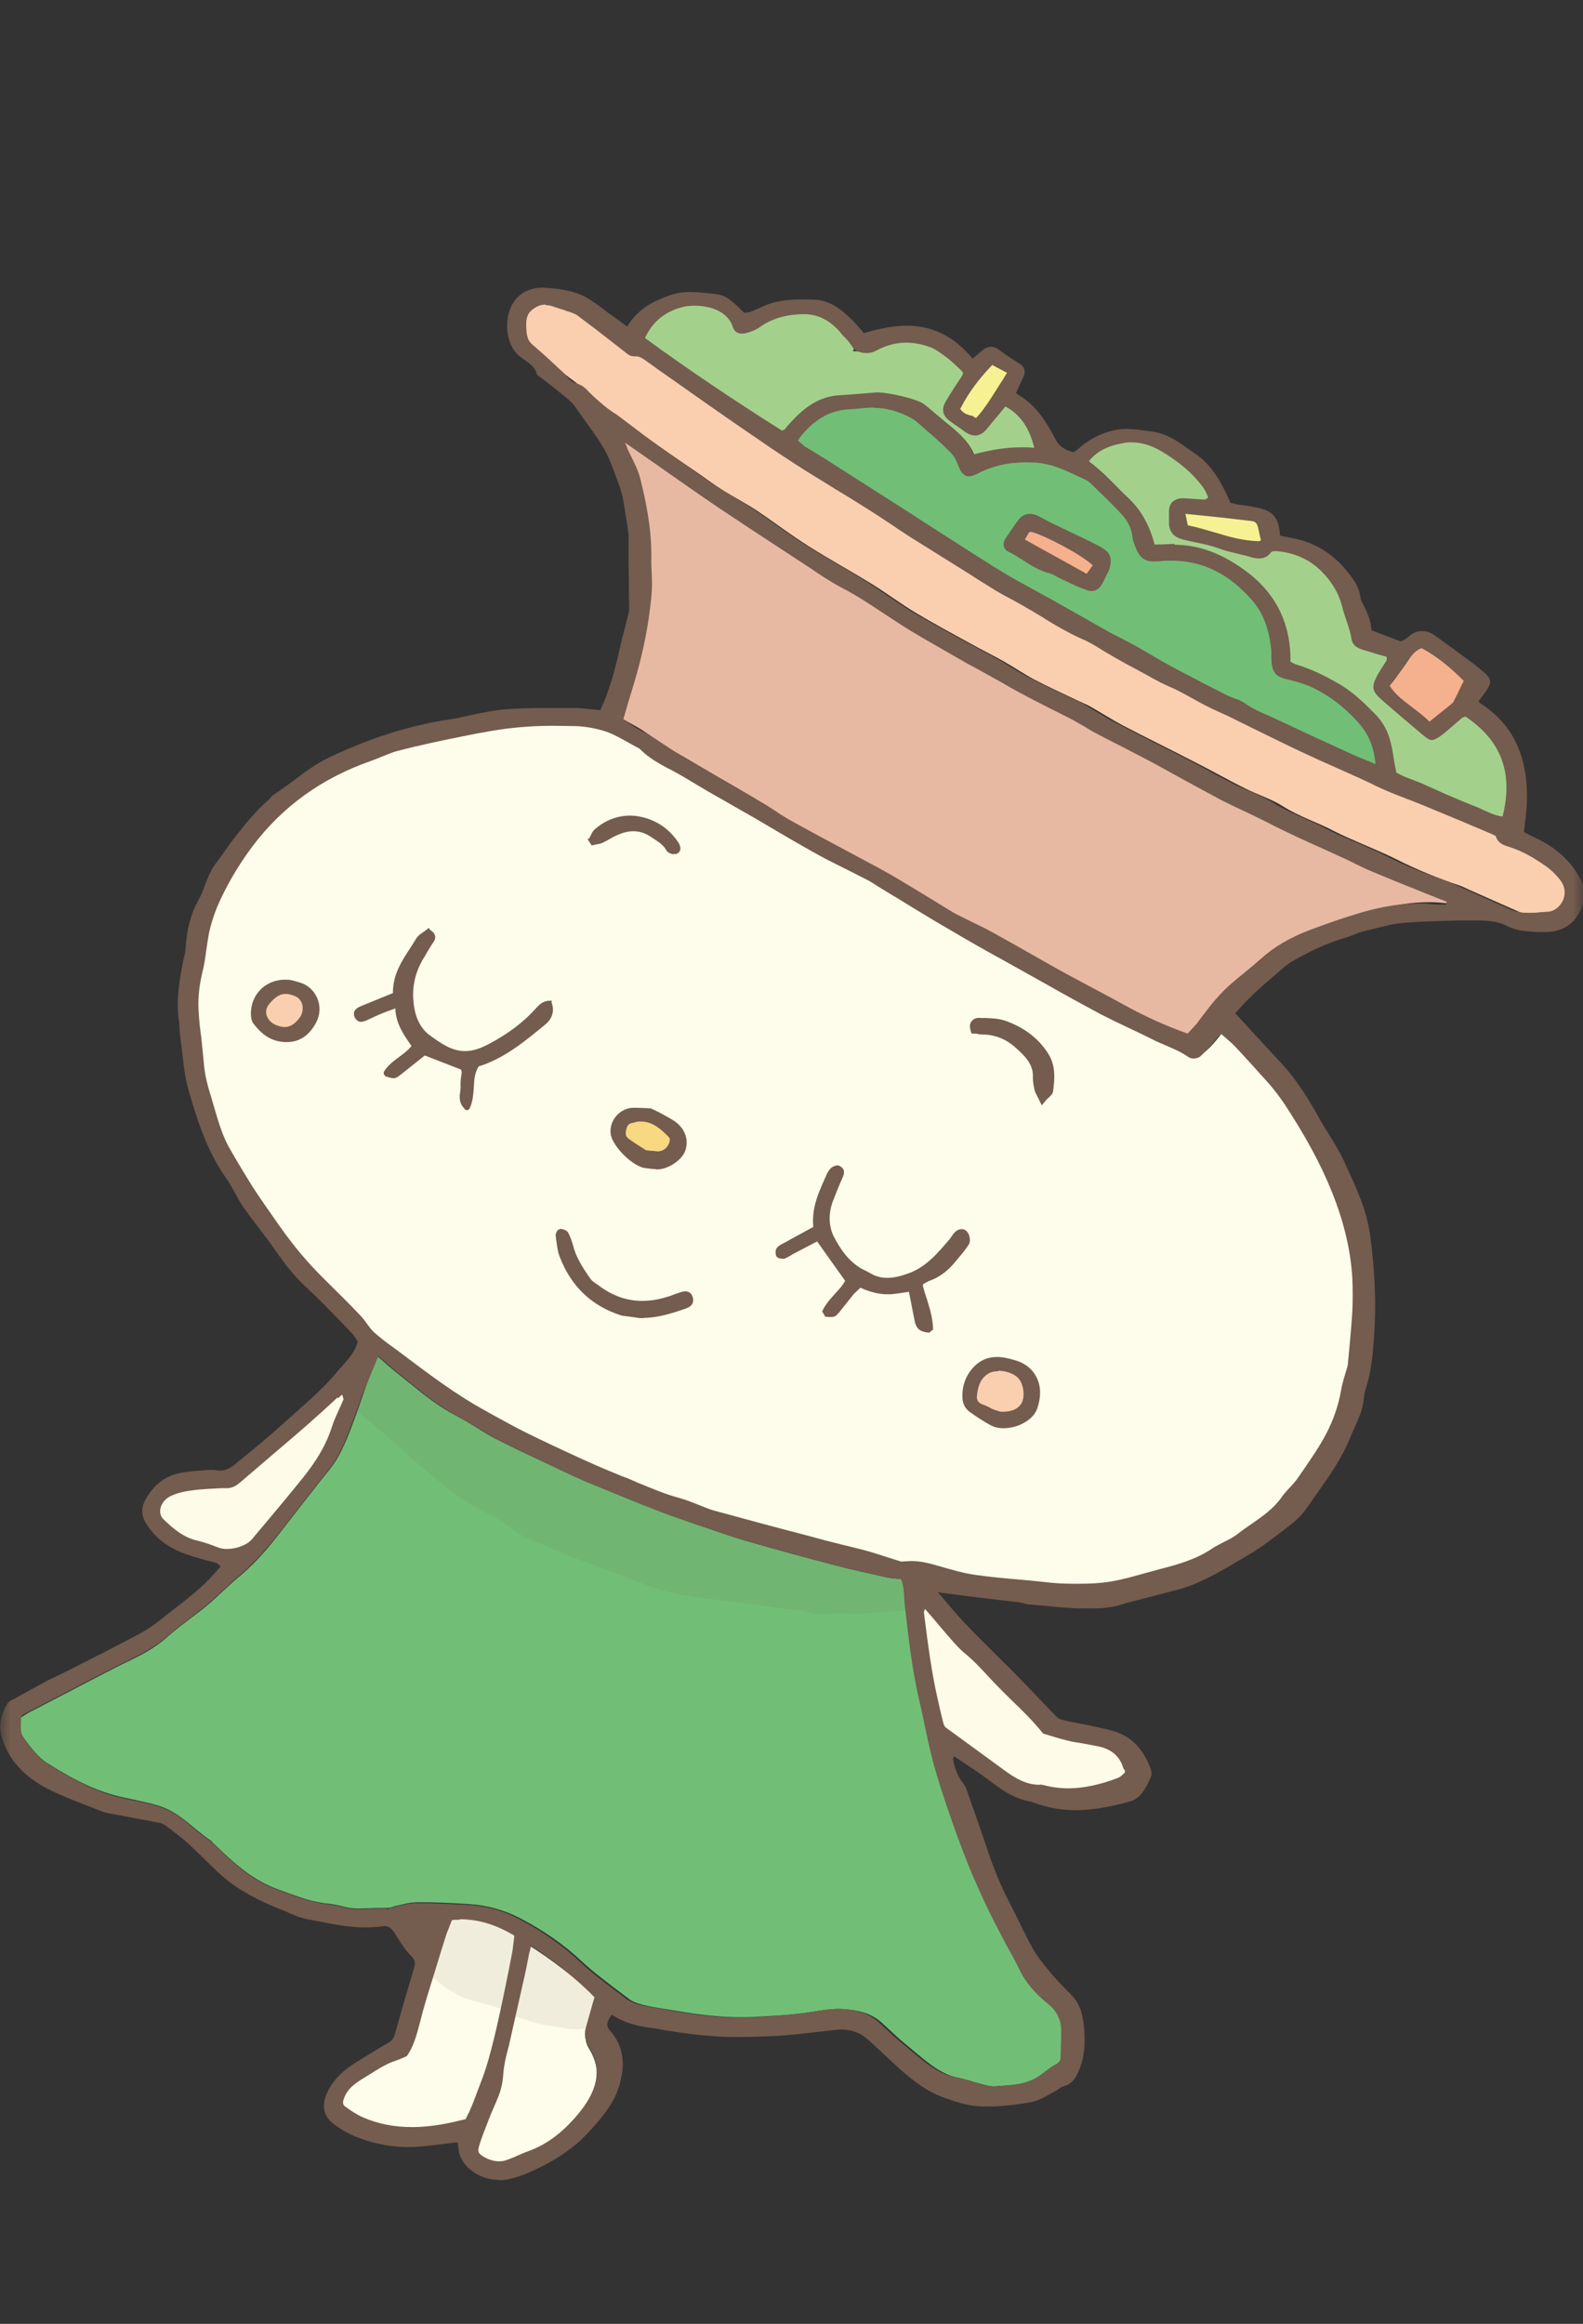
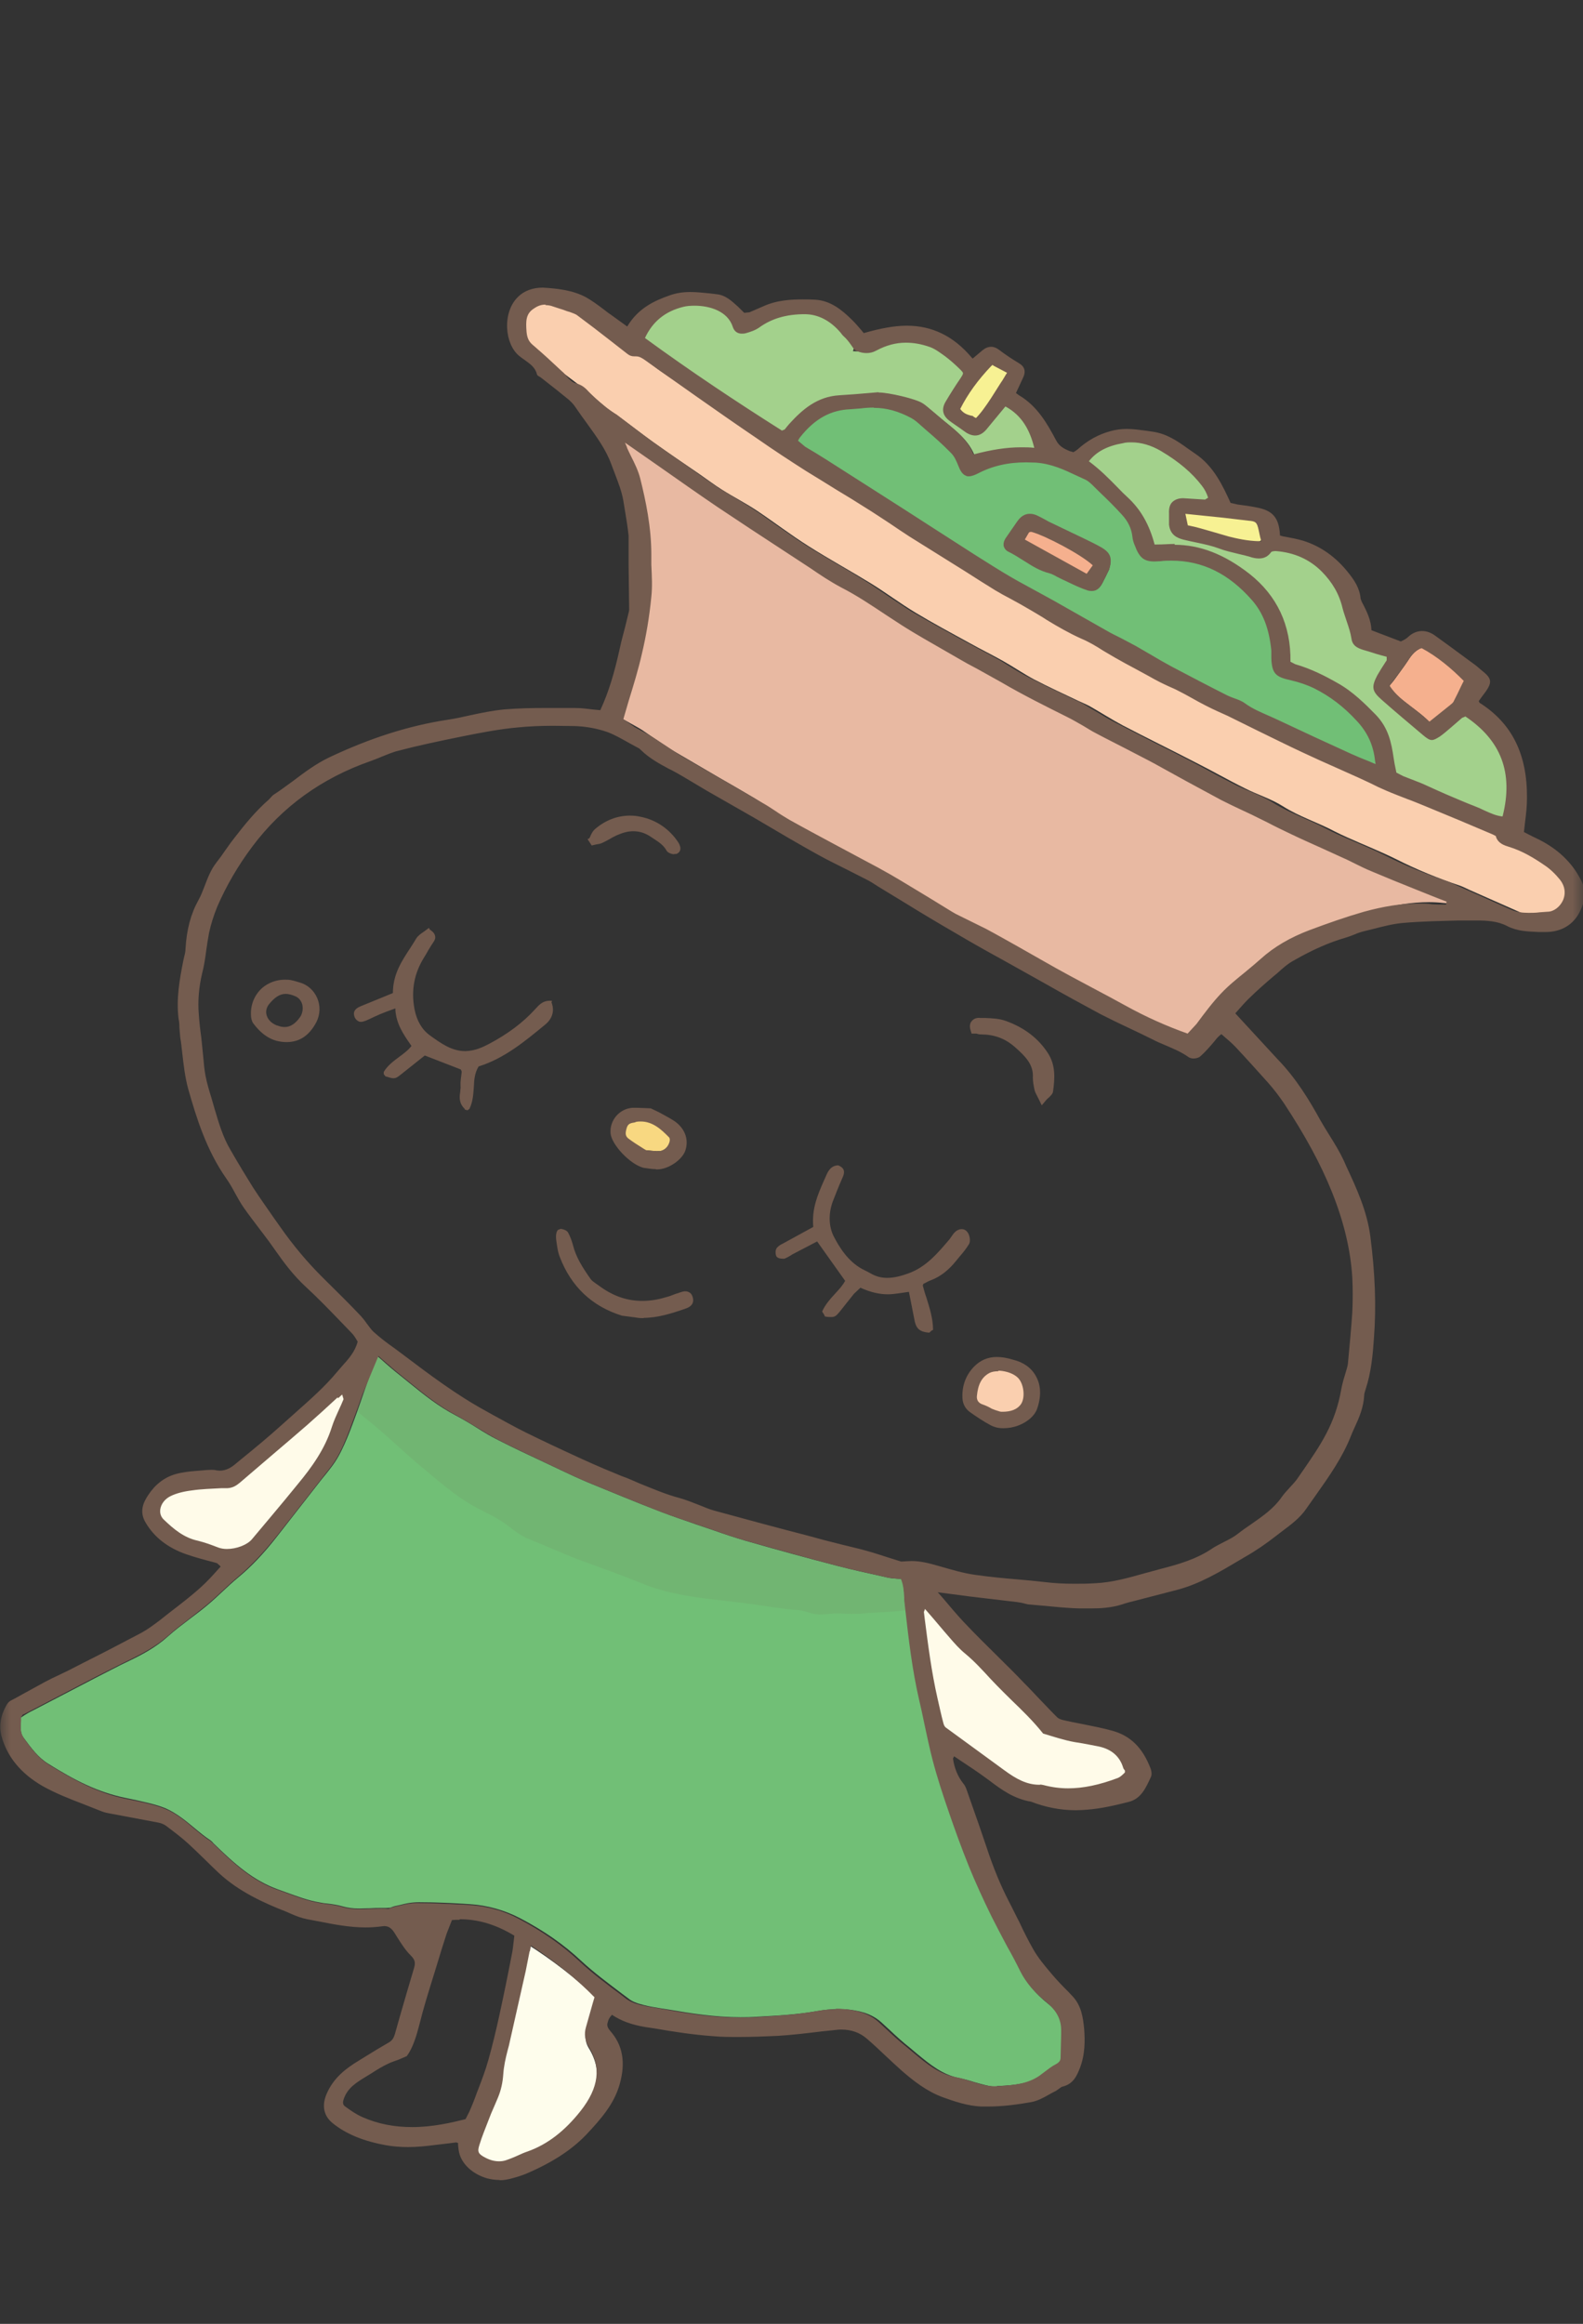
<svg xmlns="http://www.w3.org/2000/svg" width="77" height="113" viewBox="0 0 77 113" fill="none">
  <rect x="0" y="0" width="77" height="113" fill="#333333" stroke="none" />
  <mask id="mask0_299_43031" style="mask-type:alpha" maskUnits="userSpaceOnUse" x="0" y="0" width="77" height="113">
    <rect width="77" height="113" fill="#FF0000" />
  </mask>
  <g mask="url(#mask0_299_43031)">
-     <path d="M59.722 49.887C60.046 50.18 60.369 50.419 60.639 50.699C61.192 51.258 61.718 51.831 62.244 52.417C62.541 52.736 62.811 53.083 63.053 53.442C63.984 54.814 64.82 56.252 65.468 57.783C66.034 59.155 66.425 60.566 66.533 62.044C66.574 62.617 66.574 63.203 66.547 63.775C66.506 64.627 66.425 65.48 66.358 66.319C66.344 66.518 66.263 66.705 66.209 66.891C66.156 67.118 66.075 67.344 66.034 67.584C65.899 68.356 65.67 69.088 65.306 69.794C64.915 70.553 64.416 71.246 63.944 71.951C63.701 72.311 63.364 72.604 63.107 72.95C62.554 73.749 61.691 74.215 60.949 74.801C60.558 75.121 60.046 75.28 59.628 75.573C58.845 76.106 57.969 76.372 57.078 76.599C56.013 76.878 54.974 77.264 53.868 77.331C53.032 77.384 52.182 77.398 51.346 77.304C50.213 77.184 49.067 77.118 47.947 76.985C47.313 76.905 46.68 76.732 46.073 76.559C45.52 76.399 44.967 76.266 44.387 76.372C44.333 76.372 44.279 76.372 44.225 76.372C43.645 76.199 43.078 75.999 42.498 75.853C41.824 75.666 41.136 75.533 40.462 75.36C38.641 74.907 36.82 74.455 35.013 73.962C34.433 73.802 33.88 73.509 33.3 73.363C32.302 73.097 31.371 72.657 30.4 72.297C29.753 72.058 29.105 71.778 28.471 71.499C27.541 71.086 26.597 70.66 25.68 70.207C25.005 69.874 24.344 69.514 23.683 69.168C22.146 68.343 20.757 67.291 19.354 66.265C18.922 65.946 18.491 65.64 18.1 65.293C17.857 65.08 17.709 64.774 17.479 64.534C16.872 63.908 16.238 63.296 15.604 62.683C14.795 61.911 14.08 61.059 13.433 60.153C12.974 59.514 12.516 58.875 12.084 58.223C11.693 57.637 11.329 57.024 10.965 56.412C10.506 55.639 10.277 54.76 10.007 53.922C9.886 53.522 9.751 53.123 9.67 52.71C9.589 52.27 9.562 51.818 9.508 51.365C9.441 50.806 9.36 50.246 9.319 49.687C9.265 48.995 9.319 48.316 9.468 47.623C9.616 46.971 9.656 46.291 9.791 45.626C9.886 45.186 10.007 44.747 10.182 44.334C10.628 43.255 11.207 42.243 11.895 41.298C13.393 39.261 15.348 37.849 17.735 36.997C18.207 36.824 18.653 36.584 19.125 36.464C20.15 36.198 21.188 35.958 22.24 35.745C23.157 35.559 24.075 35.359 25.005 35.266C25.936 35.173 26.88 35.159 27.811 35.186C28.377 35.199 28.957 35.292 29.483 35.479C30.009 35.652 30.495 35.972 30.994 36.238C31.061 36.264 31.115 36.318 31.169 36.358C31.601 36.784 32.154 37.05 32.68 37.33C33.26 37.636 33.826 37.982 34.392 38.302C35.175 38.741 35.957 39.167 36.739 39.607C37.144 39.833 37.535 40.073 37.926 40.286C38.601 40.659 39.261 41.045 39.949 41.404C40.732 41.817 41.527 42.177 42.31 42.576C42.566 42.709 42.809 42.883 43.051 43.029C44.265 43.748 45.466 44.48 46.693 45.173C47.826 45.812 48.972 46.425 50.105 47.037C51.36 47.716 52.601 48.422 53.868 49.075C54.691 49.501 55.568 49.86 56.404 50.273C57.025 50.579 57.699 50.766 58.265 51.165C58.346 51.218 58.575 51.192 58.657 51.112C58.899 50.899 59.115 50.646 59.317 50.393C59.439 50.246 59.533 50.06 59.681 49.847L59.722 49.887Z" fill="#FEFDEC" />
    <path d="M48.527 101.472C48.15 101.472 47.786 101.352 47.394 101.245C47.152 101.165 46.909 101.099 46.653 101.045C45.843 100.886 45.25 100.393 44.616 99.874L44.252 99.567C43.915 99.301 43.591 99.008 43.267 98.702L42.876 98.342C42.364 97.876 41.716 97.756 41.15 97.703C41.028 97.703 40.894 97.69 40.772 97.69C40.448 97.69 40.111 97.73 39.788 97.783C38.816 97.956 37.872 98.009 36.861 98.063C36.51 98.089 36.267 98.089 36.011 98.089C34.757 98.089 33.543 97.89 32.612 97.73L32.181 97.663C31.884 97.61 31.574 97.57 31.29 97.49C30.967 97.41 30.737 97.317 30.576 97.184L30.292 96.971C29.604 96.451 28.903 95.932 28.269 95.346C27.433 94.561 26.462 93.882 25.288 93.269C24.547 92.883 23.697 92.643 22.847 92.59C22.024 92.537 21.202 92.497 20.379 92.497C20.001 92.497 19.718 92.563 19.462 92.63L19.165 92.696C19.165 92.696 19.044 92.736 18.99 92.763C18.841 92.776 18.747 92.776 18.653 92.776H18.558C18.369 92.776 18.194 92.776 18.005 92.79C17.83 92.79 17.654 92.803 17.466 92.803C17.142 92.803 16.886 92.763 16.657 92.696C16.427 92.63 16.171 92.59 15.928 92.563C15.807 92.55 15.685 92.537 15.564 92.51C14.998 92.417 14.472 92.217 13.918 92.017L13.514 91.871C12.3 91.431 11.41 90.632 10.385 89.634C10.331 89.567 10.29 89.527 10.236 89.487C9.953 89.301 9.697 89.088 9.441 88.875C9.023 88.528 8.591 88.169 8.051 87.929C7.795 87.823 7.512 87.743 7.242 87.676C6.865 87.583 6.487 87.503 6.096 87.423C4.747 87.144 3.641 86.571 2.36 85.772C1.874 85.479 1.524 85.013 1.146 84.494C0.971 84.254 0.998 83.988 1.011 83.681V83.522C1.281 83.335 1.456 83.242 1.645 83.149L4.585 81.618C5.165 81.325 5.732 81.018 6.325 80.739C6.905 80.459 7.566 80.113 8.159 79.58C8.497 79.274 8.874 78.994 9.238 78.715C9.522 78.502 9.805 78.288 10.075 78.062C10.331 77.849 10.574 77.623 10.83 77.383C11.073 77.157 11.315 76.93 11.572 76.717C12.219 76.185 12.839 75.532 13.5 74.68C14.107 73.907 15.631 71.95 15.631 71.95L15.847 71.684C16.049 71.431 16.252 71.178 16.414 70.898C16.67 70.459 16.872 69.966 17.034 69.553C17.263 68.954 17.479 68.355 17.681 67.756L18.329 65.918L18.545 66.104C18.855 66.384 19.165 66.65 19.489 66.903L19.934 67.263C20.622 67.822 21.337 68.395 22.159 68.821C22.51 69.007 22.847 69.207 23.184 69.42C23.522 69.633 23.872 69.846 24.223 70.019C24.978 70.405 25.747 70.765 26.516 71.124L27.447 71.564C27.811 71.737 28.188 71.91 28.566 72.07C29.766 72.563 30.953 73.055 32.167 73.521C32.72 73.734 33.286 73.921 33.853 74.121L34.676 74.4C35.202 74.587 35.728 74.76 36.267 74.92C37.751 75.346 39.248 75.758 40.745 76.145C41.46 76.331 42.188 76.491 42.917 76.651L43.146 76.704C43.321 76.744 43.497 76.757 43.699 76.77H43.847C43.955 77.037 43.982 77.33 43.996 77.649C43.996 77.769 44.009 77.889 44.023 78.009L44.05 78.195C44.225 79.673 44.4 81.191 44.737 82.669C44.832 83.056 44.913 83.442 44.994 83.828C45.115 84.414 45.236 84.986 45.385 85.572C45.614 86.465 45.911 87.33 46.221 88.209C46.518 89.088 46.828 89.953 47.179 90.805C47.516 91.631 47.894 92.43 48.285 93.229C48.527 93.708 48.784 94.188 49.04 94.667C49.256 95.08 49.485 95.506 49.701 95.919C49.971 96.465 50.389 96.957 50.969 97.424C51.454 97.81 51.683 98.236 51.683 98.742V98.915C51.683 99.301 51.683 99.687 51.657 100.073C51.657 100.18 51.616 100.273 51.441 100.366C51.252 100.46 51.09 100.593 50.915 100.726C50.82 100.806 50.726 100.872 50.631 100.939C50.051 101.325 49.391 101.392 48.581 101.432H48.487L48.527 101.472Z" fill="#71BF76" />
    <path d="M57.983 50.499C56.89 50.1 55.865 49.634 54.935 49.101C54.368 48.782 53.788 48.475 53.222 48.169L52.075 47.557C51.63 47.317 51.199 47.064 50.767 46.824L49.526 46.118C48.973 45.799 48.42 45.493 47.867 45.186C47.57 45.013 47.26 44.867 46.95 44.72L46.37 44.427C46.262 44.374 46.141 44.294 46.033 44.228L45.102 43.655C44.455 43.256 43.794 42.843 43.133 42.457C42.688 42.204 42.243 41.964 41.798 41.724L40.314 40.925C39.559 40.526 38.817 40.113 38.075 39.7C37.819 39.554 37.59 39.394 37.347 39.234C37.131 39.088 36.929 38.955 36.713 38.821C36.133 38.475 35.553 38.142 34.973 37.809C34.245 37.383 33.517 36.957 32.788 36.531C32.478 36.345 32.168 36.132 31.871 35.932C31.655 35.785 31.439 35.639 31.224 35.492C31.035 35.373 30.832 35.266 30.644 35.16L29.794 34.68L30.064 33.761C30.306 32.949 30.536 32.15 30.725 31.338C30.927 30.446 31.075 29.487 31.183 28.422C31.237 27.916 31.21 27.41 31.183 26.917C31.183 26.704 31.17 26.477 31.17 26.264C31.17 24.853 30.873 23.508 30.59 22.376C30.495 21.977 30.306 21.59 30.131 21.231C30.05 21.071 29.969 20.898 29.902 20.738L31.412 21.79C32.397 22.496 33.382 23.188 34.38 23.881C35.432 24.6 36.497 25.306 37.563 26.011L39.006 26.97C39.505 27.316 40.031 27.663 40.57 27.956C41.339 28.368 42.081 28.874 42.796 29.354L43.578 29.873C44.347 30.366 45.129 30.819 45.925 31.285L46.424 31.578C46.748 31.764 47.085 31.95 47.422 32.123C47.813 32.337 48.204 32.55 48.582 32.776C49.688 33.428 50.861 34.028 51.886 34.534C52.17 34.667 52.426 34.827 52.696 34.986C52.911 35.12 53.127 35.239 53.343 35.359C53.842 35.626 54.355 35.892 54.867 36.158L55.973 36.731C56.202 36.851 56.432 36.984 56.661 37.117L57.754 37.73C58.36 38.062 58.981 38.409 59.588 38.742C59.911 38.915 60.235 39.061 60.559 39.221L61.098 39.487L61.8 39.833C62.231 40.046 62.663 40.273 63.094 40.486C63.594 40.725 64.106 40.952 64.605 41.178L65.698 41.684C65.886 41.778 66.075 41.871 66.278 41.964C66.534 42.097 66.804 42.23 67.073 42.337C67.829 42.67 68.584 42.976 69.353 43.282C69.865 43.495 70.391 43.695 70.904 43.895H70.944C70.796 43.921 70.647 43.921 70.513 43.921C70.418 43.921 70.31 43.921 70.216 43.908C69.973 43.881 69.744 43.868 69.515 43.868C68.678 43.868 67.788 44.001 66.777 44.294C65.873 44.56 64.969 44.893 64.052 45.226C63.068 45.599 62.258 46.079 61.584 46.704C61.328 46.944 61.071 47.157 60.802 47.383C60.397 47.716 59.979 48.076 59.601 48.475C59.17 48.941 58.806 49.434 58.428 49.967C58.293 50.153 58.158 50.34 58.01 50.539L57.983 50.499Z" fill="#E8B9A2" />
    <path d="M74.181 44.467C73.277 44.067 72.374 43.668 71.47 43.268C71.322 43.202 71.173 43.122 71.025 43.069C69.946 42.709 68.907 42.283 67.882 41.764C67.127 41.391 66.345 41.084 65.576 40.738C65.36 40.645 65.144 40.538 64.929 40.432C64.106 39.993 63.202 39.713 62.406 39.207C61.84 38.847 61.179 38.648 60.572 38.341C59.736 37.929 58.927 37.462 58.104 37.05C56.944 36.45 55.771 35.878 54.624 35.279C54.071 34.986 53.559 34.653 53.019 34.347C52.844 34.253 52.655 34.173 52.48 34.094C51.751 33.747 51.023 33.414 50.308 33.042C49.782 32.762 49.283 32.416 48.757 32.123C48.231 31.83 47.692 31.564 47.166 31.271C46.289 30.791 45.399 30.312 44.535 29.793C43.78 29.34 43.079 28.807 42.337 28.354C41.339 27.742 40.314 27.183 39.329 26.557C38.48 26.024 37.684 25.412 36.848 24.852C36.295 24.48 35.688 24.173 35.121 23.814C34.757 23.587 34.406 23.321 34.042 23.068C33.287 22.549 32.532 22.043 31.79 21.51C31.196 21.084 30.616 20.631 30.037 20.205C29.875 20.085 29.699 19.992 29.537 19.859C29.281 19.659 29.038 19.446 28.796 19.22C28.58 19.007 27.568 18.288 27.326 18.075C26.84 17.635 26.368 17.182 25.869 16.756C25.64 16.57 25.572 16.33 25.559 16.09C25.518 15.611 25.464 15.118 25.977 14.785C26.314 14.559 26.651 14.532 27.029 14.652C27.258 14.732 27.487 14.785 27.703 14.865C27.892 14.932 28.108 14.985 28.256 15.105C29.092 15.731 29.902 16.37 30.724 17.009C30.792 17.062 31.79 17.795 31.844 17.835C32.963 18.727 43.875 25.478 44.603 25.931C45.237 26.33 45.884 26.716 46.518 27.116C47.287 27.595 48.056 28.088 48.838 28.554C49.243 28.794 49.661 29.007 50.079 29.247C50.443 29.46 50.807 29.673 51.171 29.886C51.792 30.259 54.193 31.564 54.745 31.883C55.204 32.15 55.676 32.389 56.148 32.642C56.418 32.789 56.688 32.948 56.971 33.082C57.268 33.228 57.578 33.348 57.861 33.494C58.32 33.721 58.765 33.987 59.21 34.213C59.574 34.4 59.938 34.546 60.302 34.719C61.516 35.305 62.73 35.918 63.944 36.49C64.888 36.943 65.333 37.183 66.291 37.609C66.722 37.809 67.437 38.155 67.882 38.341C68.503 38.608 69.123 38.994 69.744 39.247C70.863 39.7 73.264 40.818 73.628 41.005C74.289 41.191 75.354 41.657 75.907 42.03C76.204 42.23 76.474 42.496 76.703 42.762C77.31 43.521 76.757 44.52 76.002 44.547C75.395 44.573 74.788 44.68 74.195 44.453L74.181 44.467Z" fill="#FACFAF" />
-     <path d="M21.458 93.229C22.712 93.109 24.061 93.495 25.1 94.094C25.046 94.467 25.005 94.853 24.938 95.213C24.735 96.212 24.52 97.21 24.29 98.196C24.129 98.915 23.953 99.647 23.737 100.366C23.576 100.912 23.36 101.431 23.157 101.951C22.982 102.39 22.793 102.816 22.591 103.296C20.838 103.748 19.071 103.948 17.331 103.176C17.021 103.043 16.724 102.83 16.454 102.63C16.265 102.483 16.252 102.31 16.36 102.057C16.63 101.405 17.223 101.139 17.762 100.792C18.019 100.619 18.288 100.459 18.572 100.326C18.828 100.206 19.098 100.127 19.475 99.993C19.759 99.607 19.934 99.048 20.096 98.462C20.77 96.038 21.215 94.001 21.471 93.229H21.458Z" fill="#FEFDEC" />
    <path d="M25.707 94.574C26.799 95.266 28.108 96.252 28.998 97.157C28.849 97.677 28.674 98.209 28.526 98.742C28.445 99.035 28.472 99.314 28.634 99.581C29.389 100.806 29.011 101.898 28.202 102.896C27.487 103.789 26.624 104.521 25.518 104.907C25.14 105.04 24.79 105.227 24.398 105.346C24.034 105.453 23.67 105.373 23.333 105.187C22.928 104.974 22.834 104.814 22.969 104.401C23.144 103.882 23.36 103.376 23.562 102.87C23.67 102.603 23.791 102.337 23.913 102.071C24.061 101.725 24.196 101.298 24.317 100.926C24.587 100.14 24.56 99.9 24.682 99.354C24.951 98.209 25.127 97.33 25.383 96.185C25.491 95.732 25.599 95.08 25.707 94.561V94.574Z" fill="#FEFDEC" />
    <path d="M44.913 77.731C45.398 78.316 45.884 78.916 46.37 79.488C46.612 79.768 46.855 80.047 47.125 80.287C47.813 80.873 48.366 81.579 49 82.205C49.647 82.857 50.321 83.47 50.861 84.202C51.239 84.322 51.616 84.455 52.007 84.548C52.52 84.668 53.059 84.735 53.572 84.855C54.219 85.001 54.705 85.361 54.88 86.026C54.894 86.093 54.961 86.146 55.056 86.253C54.867 86.412 54.718 86.599 54.529 86.665C53.316 87.105 52.088 87.345 50.807 87.012C50.753 86.998 50.699 86.972 50.645 86.972C49.917 86.972 49.35 86.626 48.797 86.213C47.853 85.507 46.896 84.801 45.952 84.082C45.871 84.016 45.803 83.882 45.776 83.776C45.668 83.376 45.587 82.964 45.493 82.551C45.223 81.259 45.061 79.941 44.913 78.636C44.873 78.356 44.859 78.063 44.832 77.784C44.859 77.77 44.873 77.744 44.9 77.731H44.913Z" fill="#FFFBE9" />
    <path d="M17.143 67.156C17.183 67.489 17.008 67.742 16.9 67.995C16.711 68.448 16.468 68.887 16.32 69.353C15.969 70.432 15.322 71.338 14.607 72.19C13.852 73.095 13.069 73.987 12.314 74.893C11.95 75.319 11.033 75.545 10.507 75.332C10.183 75.199 9.859 75.079 9.522 74.999C8.807 74.826 8.281 74.374 7.782 73.894C7.391 73.508 7.58 72.829 8.173 72.536C8.511 72.376 8.902 72.296 9.279 72.256C9.859 72.19 10.453 72.19 11.033 72.176C11.249 72.176 11.397 72.083 11.572 71.95C12.678 71.018 13.798 70.099 14.89 69.167C15.646 68.528 16.374 67.849 17.143 67.156Z" fill="#FFFBE9" />
    <path d="M48.325 68.874C48.11 68.767 48.042 68.767 47.827 68.688C47.557 68.594 47.395 68.141 47.422 67.915C47.476 67.409 47.624 66.93 48.137 66.663C48.568 66.437 49.364 66.61 49.715 66.996C50.025 67.356 50.106 68.115 49.809 68.474C49.553 68.781 49.404 68.861 48.892 68.98C48.784 69.007 48.676 68.98 48.568 68.954C48.568 68.954 48.339 68.874 48.339 68.887L48.325 68.874Z" fill="#FACFAF" />
    <path d="M31.331 55.932C31.061 55.746 30.724 55.533 30.414 55.293C30.171 55.107 30.212 54.854 30.306 54.601C30.401 54.348 30.59 54.308 30.819 54.268C31.601 54.135 32.114 54.587 32.586 55.08C32.828 55.333 32.478 55.946 32.087 55.972C31.871 55.986 31.655 55.946 31.331 55.919V55.932Z" fill="#F8D881" />
-     <path d="M13.662 50.006C13.015 49.859 12.758 49.18 13.123 48.727C13.622 48.115 14.053 48.075 14.62 48.328C15.051 48.528 15.146 49.14 14.863 49.526C14.539 49.979 14.148 50.192 13.662 50.006Z" fill="#FACFAF" />
    <g style="mix-blend-mode:multiply" opacity="0.1">
      <path d="M17.277 68.422C17.304 68.569 17.439 68.675 17.547 68.769C17.709 68.915 17.884 69.048 18.046 69.181C18.896 69.874 19.678 70.646 20.528 71.352C21.283 71.978 22.038 72.644 22.888 73.15C23.401 73.456 23.967 73.682 24.466 74.015C24.911 74.322 25.221 74.641 25.734 74.841C26.638 75.2 27.487 75.6 28.404 75.933C29.322 76.266 30.32 76.625 31.264 77.011C32.936 77.69 34.784 77.757 36.551 77.997C37.279 78.103 38.008 78.223 38.736 78.29C38.871 78.29 38.992 78.316 39.114 78.343C39.289 78.383 39.464 78.463 39.653 78.489C39.936 78.529 40.233 78.489 40.516 78.463C40.853 78.436 41.191 78.489 41.541 78.476C41.771 78.476 42 78.463 42.216 78.436C42.971 78.383 43.726 78.383 44.468 78.223C44.792 78.156 45.075 78.13 45.21 77.81C45.358 77.424 45.412 76.705 45.008 76.425C44.792 76.279 44.509 76.292 44.252 76.279C43.888 76.252 43.538 76.172 43.2 76.079C43.173 76.079 43.146 76.066 43.119 76.053C42.162 75.813 41.204 75.56 40.246 75.32C39.707 75.187 39.167 75.027 38.628 74.921C38.196 74.828 37.765 74.748 37.333 74.641L36.564 74.441C36.241 74.361 35.931 74.281 35.607 74.202C35.418 74.162 35.243 74.122 35.054 74.069C34.919 74.028 34.798 73.962 34.663 73.922C34.433 73.855 34.204 73.829 33.988 73.736C33.827 73.669 33.665 73.616 33.503 73.562C33.152 73.443 32.815 73.309 32.478 73.176C31.979 72.977 31.493 72.83 31.008 72.604C30.468 72.364 29.915 72.204 29.362 71.991C29.106 71.898 28.836 71.791 28.607 71.645C28.459 71.552 28.337 71.485 28.175 71.419C28.013 71.352 27.892 71.259 27.744 71.192C27.487 71.086 27.204 70.993 26.948 70.886C26.692 70.779 26.435 70.633 26.179 70.513C26.017 70.433 25.923 70.34 25.788 70.22C25.68 70.114 25.572 70.074 25.437 70.02C25.248 69.927 25.154 69.754 24.938 69.701C24.857 69.688 24.79 69.674 24.709 69.621C24.318 69.408 23.927 69.155 23.535 68.942C23.198 68.755 22.834 68.622 22.47 68.463C22.065 68.276 21.634 67.983 21.256 67.73C20.878 67.477 20.541 67.211 20.191 66.958C19.678 66.585 19.125 66.239 18.68 65.786C18.599 65.706 18.545 65.639 18.424 65.666C18.329 65.693 18.262 65.759 18.221 65.853C18.114 66.066 18.019 66.305 17.925 66.518C17.817 66.758 17.736 66.984 17.669 67.224C17.588 67.49 17.439 67.73 17.372 67.996C17.345 68.103 17.291 68.223 17.291 68.343C17.291 68.369 17.291 68.396 17.291 68.409L17.277 68.422Z" fill="#745C4F" />
    </g>
    <g style="mix-blend-mode:multiply" opacity="0.1">
-       <path d="M21.148 93.19L21.108 93.136C21.135 93.363 21.013 93.602 20.959 93.816C20.892 94.042 20.811 94.281 20.744 94.508C20.703 94.668 20.69 94.841 20.649 95.014C20.609 95.2 20.744 95.347 20.757 95.533C20.77 95.666 20.744 95.799 20.825 95.919C20.905 96.052 21.013 96.159 21.148 96.239C21.351 96.385 21.526 96.558 21.742 96.692C21.863 96.772 21.998 96.825 22.119 96.905C22.268 97.011 22.416 97.105 22.591 97.158C23.023 97.291 23.468 97.411 23.9 97.531C24.008 97.557 24.102 97.584 24.21 97.624C24.264 97.637 24.318 97.664 24.372 97.677C24.412 97.677 24.507 97.664 24.52 97.677C24.601 97.704 24.668 97.824 24.763 97.877C24.952 97.997 25.208 98.103 25.424 98.17C25.707 98.263 26.004 98.356 26.287 98.423C26.57 98.489 26.88 98.516 27.177 98.569C27.797 98.702 28.499 98.809 29.011 98.33C29.146 98.196 29.16 98.01 29.268 97.85C29.349 97.73 29.402 97.637 29.443 97.504C29.524 97.238 29.551 97.118 29.349 96.905C29.119 96.678 28.755 96.585 28.499 96.385C28.323 96.239 28.148 96.066 27.973 95.919C27.797 95.773 27.622 95.64 27.46 95.493C27.177 95.254 26.867 95.014 26.557 94.814C26.422 94.721 26.327 94.601 26.192 94.508C26.004 94.388 25.815 94.255 25.626 94.108C25.275 93.816 24.83 93.602 24.426 93.416C24.223 93.323 23.98 93.296 23.778 93.23C23.576 93.163 23.374 93.096 23.171 93.07C22.861 93.03 22.551 92.963 22.241 92.897C22.16 92.883 22.092 92.87 22.025 92.87C21.904 92.87 21.769 92.83 21.661 92.83C21.512 92.83 20.838 93.123 21.202 93.203L21.148 93.19Z" fill="#745C4F" />
-     </g>
+       </g>
    <path d="M67.276 37.448C66.777 37.235 66.359 37.075 65.94 36.889C64.754 36.356 63.567 35.81 62.38 35.251C61.8 34.985 60.087 34.173 59.804 34.026C58.886 33.56 57.969 33.107 57.066 32.615C56.472 32.295 55.892 31.936 55.299 31.616C54.813 31.35 54.314 31.11 53.842 30.844C52.979 30.364 52.129 29.872 51.266 29.392C50.565 29.006 49.85 28.633 49.148 28.234C48.528 27.874 47.921 27.501 47.328 27.128C46.195 26.409 45.075 25.69 43.956 24.971C42.648 24.132 41.339 23.307 40.031 22.468C39.545 22.162 39.033 21.869 38.507 21.549C38.588 21.403 38.628 21.283 38.709 21.189C39.37 20.351 40.179 19.791 41.285 19.738C41.663 19.725 42.054 19.658 42.432 19.658C43.106 19.658 43.74 19.858 44.333 20.164C44.522 20.257 44.698 20.417 44.859 20.55C45.345 20.99 45.844 21.416 46.316 21.882C46.505 22.068 46.626 22.321 46.721 22.574C46.91 23.041 47.058 23.12 47.489 22.894C48.407 22.415 49.378 22.281 50.416 22.335C51.333 22.388 52.089 22.814 52.885 23.174C53.114 23.267 53.289 23.48 53.464 23.653C53.896 24.066 54.328 24.479 54.732 24.918C55.029 25.251 55.245 25.624 55.285 26.09C55.285 26.21 55.339 26.343 55.393 26.463C55.649 27.115 55.838 27.235 56.54 27.168C58.441 26.982 59.938 27.728 61.152 29.113C61.8 29.845 62.042 30.724 62.137 31.669C62.137 31.802 62.15 31.922 62.164 32.055C62.191 32.748 62.326 32.868 63.027 33.014C63.432 33.107 63.85 33.24 64.214 33.427C65.023 33.826 65.711 34.372 66.332 35.051C66.885 35.651 67.181 36.303 67.276 37.089C67.276 37.182 67.276 37.262 67.276 37.462V37.448ZM53.95 27.674C54.085 27.208 54.031 27.009 53.599 26.756C53.249 26.556 52.885 26.383 52.52 26.21C52.021 25.97 51.536 25.744 51.037 25.504C50.861 25.411 50.686 25.304 50.497 25.224C50.106 25.051 49.85 25.131 49.607 25.491C49.418 25.757 49.243 26.037 49.054 26.303C48.919 26.489 48.96 26.676 49.148 26.769C49.823 27.088 50.376 27.621 51.131 27.808C51.36 27.861 51.563 28.007 51.779 28.114C52.17 28.3 52.561 28.5 52.979 28.633C53.303 28.74 53.451 28.66 53.613 28.367C53.734 28.14 53.842 27.914 53.95 27.688V27.674Z" fill="#71BF76" />
    <path d="M58.913 24.4C58.441 24.373 58.01 24.347 57.578 24.307C57.106 24.267 56.877 24.466 56.904 24.919C56.904 25.092 56.904 25.279 56.917 25.452C56.958 25.851 57.174 25.985 57.511 26.078C58.091 26.224 58.711 26.304 59.278 26.504C59.777 26.69 60.303 26.757 60.815 26.903C61.139 26.997 61.463 27.05 61.705 26.704C61.759 26.624 61.935 26.584 62.056 26.597C62.96 26.664 63.755 26.997 64.403 27.636C64.929 28.155 65.293 28.768 65.468 29.5C65.59 30.006 65.833 30.485 65.913 31.005C65.968 31.378 66.372 31.431 66.682 31.524C67.046 31.631 67.411 31.737 67.829 31.843C67.586 32.23 67.357 32.536 67.181 32.869C66.912 33.388 66.939 33.535 67.37 33.907C68.044 34.493 68.732 35.066 69.407 35.639C69.717 35.905 69.757 35.905 70.081 35.692C70.337 35.519 70.553 35.306 70.796 35.106C70.985 34.946 71.174 34.773 71.362 34.613C73.372 35.892 73.966 37.636 73.439 39.86C72.86 39.873 72.401 39.553 71.888 39.367C71.228 39.114 70.567 38.821 69.906 38.541C69.65 38.435 69.407 38.302 69.15 38.209C68.746 38.049 68.341 37.889 67.91 37.729C67.856 37.436 67.788 37.157 67.748 36.877C67.64 36.118 67.492 35.439 66.898 34.826C66.332 34.24 65.752 33.694 65.05 33.295C64.403 32.922 63.728 32.589 63 32.389C62.892 32.363 62.798 32.336 62.663 32.296C62.717 30.499 62.083 29.021 60.68 27.915C59.332 26.85 57.794 26.251 56 26.637C55.784 25.665 55.393 24.839 54.665 24.187C53.991 23.574 53.424 22.842 52.588 22.442C53.047 21.723 53.748 21.444 54.49 21.297C55.178 21.177 55.852 21.337 56.445 21.683C57.228 22.149 57.956 22.709 58.522 23.441C58.725 23.707 58.846 24 58.913 24.36V24.4Z" fill="#A3D18C" />
    <path d="M31.156 16.516C31.547 15.557 32.235 14.971 33.206 14.745C34.002 14.559 35.459 14.745 35.796 15.824C35.877 16.09 36.079 16.09 36.282 16.037C36.497 15.983 36.713 15.903 36.888 15.77C37.576 15.278 38.359 15.105 39.168 15.091C39.91 15.091 40.544 15.438 41.043 15.997C41.096 16.05 41.123 16.117 41.177 16.17C41.42 16.41 41.663 16.663 41.488 17.075C41.933 17.102 42.31 17.102 42.648 16.889C43.538 16.343 44.468 16.37 45.413 16.689C45.696 16.782 45.952 16.982 46.208 17.155C46.478 17.355 46.721 17.568 46.95 17.794C47.206 18.047 47.179 18.114 46.99 18.407C46.734 18.78 46.492 19.166 46.262 19.552C46.087 19.858 46.141 20.098 46.424 20.311C46.653 20.484 46.896 20.644 47.139 20.817C47.544 21.11 47.827 21.057 48.123 20.671C48.407 20.285 48.703 19.885 48.987 19.512C50.052 20.005 50.47 20.897 50.834 21.922C49.675 21.736 48.555 21.896 47.463 22.308C47.166 21.376 46.384 20.87 45.682 20.285C45.561 20.178 45.44 20.071 45.305 19.965C45.183 19.858 45.048 19.752 44.913 19.659C44.603 19.459 43.174 19.126 42.796 19.166C42.175 19.219 41.555 19.286 40.935 19.326C39.91 19.392 39.208 19.991 38.574 20.697C38.453 20.83 38.345 20.977 38.197 21.163C35.796 19.659 33.463 18.101 31.17 16.516H31.156Z" fill="#A3D18C" />
    <path d="M69.622 35.2C68.988 34.507 68.139 34.121 67.559 33.389C67.653 33.255 67.761 33.149 67.842 33.029C68.058 32.723 68.287 32.43 68.489 32.123C68.665 31.844 68.853 31.604 69.204 31.484C70 31.897 70.796 32.603 71.43 33.162C71.241 33.562 70.971 33.788 70.796 34.121C70.742 34.227 70.607 34.307 70.512 34.401C70.229 34.667 69.946 34.92 69.649 35.2H69.622Z" fill="#F5B08E" />
    <path d="M61.192 26.343C60.545 26.37 60.248 26.343 59.668 26.197C59.182 26.077 58.697 25.917 58.211 25.784C58.009 25.731 57.793 25.691 57.564 25.638C57.51 25.358 57.456 25.118 57.389 24.799C58.09 24.865 58.751 24.932 59.412 24.999C59.83 25.038 60.248 25.105 60.666 25.145C61.084 25.185 61.192 25.278 61.287 25.691C61.313 25.811 61.34 25.944 61.367 26.064C61.395 26.17 61.367 26.343 61.192 26.33V26.343Z" fill="#F7F193" />
    <path d="M47.597 20.365C47.273 20.258 46.882 20.232 46.666 19.912C47.084 19.007 47.678 18.234 48.406 17.502C48.649 17.675 48.878 17.835 49.134 18.008C49.013 18.141 49.269 18.354 49.175 18.474C49.08 18.607 49.026 18.634 48.986 18.78C48.716 19.593 48.163 19.846 47.597 20.378V20.365Z" fill="#F7F193" />
    <path d="M49.674 26.291C49.849 25.998 49.957 25.798 50.065 25.625C50.618 25.678 52.951 26.863 53.437 27.343C53.315 27.569 53.208 27.809 53.073 28.062C51.953 27.476 50.847 26.903 49.674 26.291Z" fill="#F5B08E" />
    <path d="M24.264 106C24.075 106 23.886 105.973 23.684 105.92C23.05 105.733 22.537 105.307 22.362 104.775C22.308 104.615 22.295 104.442 22.281 104.282V104.202L22.187 104.175C22.187 104.175 21.472 104.269 21.202 104.295C20.703 104.362 20.258 104.402 19.853 104.402C19.489 104.402 19.152 104.375 18.828 104.322C17.695 104.122 16.846 103.776 16.185 103.243C15.753 102.897 15.645 102.404 15.875 101.845C16.212 101.033 16.846 100.567 17.439 100.207L17.763 100.007C18.167 99.754 18.545 99.528 18.936 99.302C19.085 99.209 19.152 99.089 19.206 98.916L19.462 98.01C19.692 97.224 19.907 96.465 20.137 95.706C20.218 95.44 20.191 95.294 19.975 95.081C19.705 94.814 19.503 94.481 19.314 94.188L19.233 94.055C19.071 93.789 18.936 93.656 18.68 93.656C18.289 93.709 18.033 93.722 17.776 93.722C17.008 93.722 16.252 93.576 15.51 93.429L14.944 93.323C14.674 93.27 14.418 93.176 14.148 93.056L13.905 92.95C12.853 92.537 11.626 91.991 10.641 91.073C10.426 90.873 10.21 90.66 9.994 90.447C9.67 90.127 9.414 89.887 9.158 89.648C8.807 89.328 8.429 89.048 8.079 88.782C7.971 88.702 7.836 88.649 7.688 88.622C7.256 88.542 5.287 88.17 5.287 88.17C5.112 88.143 4.977 88.09 4.842 88.036C4.572 87.93 4.302 87.823 4.033 87.717C3.372 87.464 2.697 87.198 2.077 86.851C1.011 86.239 0.337 85.413 0.067 84.401C-0.054 83.909 0.027 83.389 0.35 82.856C0.391 82.79 0.458 82.723 0.566 82.67L0.769 82.564C1.241 82.297 1.726 82.044 2.198 81.778C2.401 81.671 2.616 81.565 2.819 81.472L3.318 81.232L4.046 80.859C5.004 80.38 5.948 79.887 6.905 79.381C7.216 79.208 7.512 78.982 7.796 78.769L8.2 78.449C8.753 78.023 9.279 77.623 9.751 77.197C10.062 76.918 10.345 76.611 10.614 76.305L10.736 76.172L10.56 76.012L10.426 75.972C9.967 75.852 9.508 75.733 9.05 75.573C8.173 75.266 7.512 74.76 7.094 74.055C6.757 73.509 6.973 73.056 7.202 72.71C7.539 72.19 7.984 71.844 8.524 71.684C8.848 71.591 9.185 71.551 9.522 71.525L9.846 71.498C9.994 71.485 10.129 71.471 10.277 71.471C10.358 71.471 10.453 71.471 10.534 71.498C10.588 71.498 10.641 71.511 10.695 71.511C11.006 71.511 11.262 71.352 11.478 71.165L11.72 70.965C12.395 70.419 13.069 69.86 13.703 69.287L14.404 68.662C15.092 68.049 15.807 67.423 16.401 66.704C16.482 66.611 16.562 66.518 16.643 66.425C16.967 66.065 17.264 65.732 17.399 65.24C17.277 65.026 17.196 64.907 17.088 64.8L16.562 64.254C16.023 63.695 15.457 63.109 14.877 62.576C14.27 62.017 13.797 61.378 13.406 60.819C13.204 60.526 12.988 60.233 12.773 59.953L12.691 59.846C12.368 59.42 12.112 59.087 11.869 58.741C11.707 58.515 11.572 58.262 11.437 58.022C11.302 57.769 11.167 57.529 11.006 57.303C10.034 55.918 9.549 54.334 9.158 52.962C8.996 52.376 8.929 51.764 8.861 51.164C8.834 50.911 8.807 50.672 8.767 50.445C8.753 50.286 8.74 50.126 8.726 49.966C8.726 49.78 8.713 49.66 8.686 49.54C8.564 48.555 8.74 47.609 8.915 46.717L8.956 46.531C8.996 46.384 9.023 46.264 9.023 46.144C9.077 45.199 9.279 44.44 9.657 43.761C9.778 43.548 9.859 43.321 9.954 43.082C10.102 42.696 10.25 42.296 10.52 41.95C10.668 41.763 10.803 41.577 10.938 41.377C11.14 41.084 11.289 40.885 11.437 40.698C11.882 40.126 12.422 39.447 13.083 38.874C13.217 38.727 13.258 38.674 13.325 38.634C13.636 38.434 13.932 38.208 14.229 37.995C14.809 37.556 15.362 37.143 15.996 36.837C17.965 35.904 19.853 35.292 21.769 34.999C22.133 34.946 22.497 34.866 22.848 34.786C23.401 34.666 23.98 34.546 24.561 34.493C25.221 34.44 25.882 34.426 26.543 34.426H27.946C28.27 34.426 28.566 34.466 28.904 34.506L29.2 34.533C29.618 33.627 29.888 32.709 30.158 31.483C30.225 31.164 30.32 30.831 30.401 30.511L30.535 29.965C30.576 29.792 30.603 29.712 30.603 29.633L30.576 27.436C30.576 27.276 30.576 27.103 30.576 26.943C30.576 26.61 30.576 26.33 30.576 26.051C30.535 25.651 30.468 25.238 30.401 24.839L30.32 24.346C30.239 23.88 30.063 23.441 29.902 23.015L29.74 22.588C29.47 21.843 29.011 21.23 28.553 20.591C28.364 20.338 28.189 20.085 28.013 19.832C27.905 19.659 27.744 19.486 27.514 19.313C27.218 19.073 26.921 18.833 26.611 18.594L26.287 18.341C26.192 18.287 26.125 18.261 26.112 18.181C26.031 17.861 25.774 17.688 25.518 17.502C25.424 17.435 25.329 17.369 25.248 17.302C24.911 17.022 24.695 16.516 24.668 15.957C24.641 15.345 24.83 14.785 25.208 14.426C25.491 14.146 25.909 13.986 26.395 13.986C27.096 14.026 27.852 14.106 28.499 14.452C28.809 14.626 29.092 14.838 29.375 15.052C29.51 15.158 29.632 15.251 29.753 15.331L30.509 15.877C31.048 14.972 31.857 14.612 32.586 14.359C32.882 14.253 33.206 14.199 33.584 14.199C33.907 14.199 34.218 14.239 34.528 14.266L34.852 14.306C35.297 14.346 35.607 14.652 35.89 14.905L36.2 15.211L36.456 15.185L37.131 14.892C37.805 14.585 38.52 14.559 39.046 14.559C39.248 14.559 39.451 14.559 39.639 14.572C40.395 14.612 40.948 15.065 41.447 15.558C41.609 15.717 41.757 15.89 41.905 16.064L42.013 16.197C42.809 15.97 43.497 15.837 44.104 15.837C45.345 15.837 46.383 16.343 47.26 17.382L47.314 17.435L47.786 17.036C47.934 16.916 48.069 16.863 48.218 16.863C48.339 16.863 48.474 16.916 48.595 17.009C48.892 17.235 49.229 17.462 49.566 17.662C49.836 17.821 49.904 18.048 49.782 18.327L49.418 19.113L49.566 19.22C50.47 19.752 50.956 20.631 51.374 21.417C51.535 21.723 51.778 21.829 52.062 21.949H52.088L52.21 21.989C52.264 21.963 52.345 21.909 52.412 21.856C52.898 21.417 53.424 21.124 54.017 20.964C54.26 20.897 54.516 20.857 54.813 20.857C55.15 20.857 55.474 20.911 55.797 20.951L56.067 20.991C56.742 21.084 57.268 21.443 57.767 21.803L58.131 22.056C59.048 22.668 59.493 23.654 59.857 24.453L60.208 24.533C60.518 24.573 60.828 24.613 61.139 24.679C61.907 24.826 62.204 25.172 62.258 25.984V26.037L62.393 26.077L62.541 26.104C62.825 26.157 63.108 26.21 63.377 26.29C64.241 26.557 64.996 27.089 65.616 27.888C65.873 28.208 66.142 28.607 66.183 29.113L66.237 29.26C66.493 29.739 66.695 30.165 66.709 30.645L68.138 31.191C68.314 31.111 68.422 31.044 68.503 30.964C68.705 30.778 68.934 30.684 69.177 30.684C69.393 30.684 69.609 30.764 69.811 30.911C70.35 31.297 70.89 31.697 71.43 32.096L71.74 32.322C71.834 32.389 71.915 32.469 71.996 32.535L72.158 32.669C72.549 32.988 72.576 33.188 72.279 33.614C72.279 33.614 72.09 33.867 72.05 33.92L71.928 34.093L71.969 34.173C73.547 35.172 74.289 36.677 74.275 38.794C74.275 39.194 74.235 39.566 74.181 39.979L74.127 40.459C74.127 40.459 74.559 40.685 74.707 40.751C75.732 41.231 76.487 41.937 76.932 42.855C77.148 43.295 77.121 43.774 76.852 44.32C76.541 44.959 75.948 45.319 75.192 45.319H74.828C74.275 45.292 73.79 45.279 73.304 45.026C72.846 44.786 72.306 44.76 71.848 44.76H70.93C70.027 44.786 69.123 44.8 68.246 44.879C67.761 44.919 67.262 45.053 66.79 45.172L66.358 45.279C66.196 45.319 66.034 45.372 65.886 45.439C65.724 45.505 65.576 45.559 65.441 45.598C64.659 45.825 63.863 46.171 62.932 46.704C62.636 46.863 62.366 47.103 62.137 47.316L61.975 47.449C61.597 47.769 61.152 48.155 60.734 48.568C60.545 48.754 60.37 48.954 60.194 49.154L60.087 49.274L62.15 51.511C63.054 52.443 63.701 53.521 64.214 54.453C64.362 54.707 64.51 54.96 64.672 55.213C64.915 55.599 65.158 55.998 65.36 56.424L65.495 56.731C65.994 57.796 66.493 58.888 66.655 60.113C66.884 61.884 66.952 63.508 66.83 65.08C66.776 65.879 66.695 66.744 66.426 67.556C66.385 67.69 66.358 67.769 66.358 67.836C66.331 68.422 66.115 68.928 65.886 69.421C65.819 69.567 65.751 69.714 65.697 69.86C65.293 70.872 64.659 71.778 64.038 72.656L63.539 73.362C63.243 73.802 62.797 74.135 62.352 74.467L62.056 74.694C61.597 75.053 61.098 75.4 60.559 75.706L60.289 75.866C59.345 76.425 58.374 77.011 57.268 77.304L55.218 77.836C54.988 77.89 54.786 77.943 54.597 78.01C54.058 78.183 53.518 78.209 53.114 78.209C52.911 78.209 52.709 78.209 52.507 78.209C51.9 78.196 51.293 78.129 50.713 78.076L50.119 78.023C49.998 78.023 49.877 77.983 49.769 77.956C49.647 77.93 49.566 77.916 49.485 77.903L47.233 77.637L45.614 77.424L45.871 77.716C46.221 78.129 46.532 78.502 46.869 78.862C47.435 79.461 48.015 80.034 48.609 80.619C49.067 81.072 49.445 81.445 49.809 81.831C50.065 82.084 50.308 82.35 50.564 82.617C50.848 82.91 51.131 83.216 51.428 83.509C51.481 83.562 51.603 83.615 51.724 83.642C52.021 83.709 52.331 83.775 52.628 83.829C53.167 83.935 53.626 84.028 54.071 84.148C54.975 84.388 55.582 84.974 55.973 86.012C56.013 86.132 56.04 86.305 55.973 86.425C55.73 86.945 55.501 87.477 54.88 87.624C54.246 87.783 53.572 87.943 52.884 87.996C52.695 88.01 52.507 88.023 52.331 88.023C51.576 88.023 50.848 87.877 50.16 87.61C49.31 87.464 48.717 87.024 48.15 86.598L47.988 86.478C47.57 86.172 47.152 85.892 46.707 85.6L46.41 85.4L46.356 85.506C46.41 85.959 46.599 86.398 46.842 86.705C46.923 86.798 46.977 86.905 47.017 87.024L47.246 87.677C47.503 88.396 47.745 89.102 47.988 89.821C48.325 90.846 48.676 91.685 49.067 92.444C49.243 92.777 49.404 93.123 49.58 93.456C49.796 93.922 50.025 94.375 50.268 94.801C50.497 95.2 50.807 95.573 51.09 95.906L51.225 96.066C51.455 96.332 51.697 96.585 51.954 96.838L52.142 97.038C52.601 97.504 52.682 98.103 52.736 98.663C52.776 99.195 52.79 99.901 52.52 100.58C52.385 100.913 52.223 101.326 51.697 101.459C51.63 101.472 51.562 101.525 51.495 101.579C51.428 101.619 51.374 101.672 51.306 101.699C51.198 101.752 51.104 101.805 51.009 101.858C50.753 102.005 50.456 102.165 50.146 102.218C49.539 102.324 48.811 102.431 48.056 102.431C47.948 102.431 47.84 102.431 47.732 102.431C47.071 102.404 46.41 102.178 45.857 101.978C45.062 101.685 44.414 101.166 43.875 100.7C43.605 100.46 43.335 100.207 43.065 99.954C42.742 99.648 42.458 99.382 42.162 99.129C41.825 98.836 41.406 98.689 40.934 98.689C40.853 98.689 40.773 98.689 40.691 98.703L39.936 98.782C39.167 98.876 38.48 98.956 37.805 98.996C37.225 99.022 36.591 99.049 35.931 99.049C35.512 99.049 35.094 99.049 34.676 99.009C33.732 98.942 32.774 98.796 31.857 98.636L31.412 98.569C30.751 98.463 30.225 98.276 29.767 97.97C29.618 98.13 29.591 98.223 29.564 98.33C29.51 98.476 29.551 98.596 29.672 98.742C30.293 99.435 30.441 100.287 30.144 101.339C29.875 102.311 29.214 103.057 28.512 103.803C27.797 104.548 26.853 105.161 25.572 105.707C25.37 105.787 25.167 105.853 24.965 105.906C24.682 105.986 24.507 106.013 24.331 106.013L24.264 106ZM25.761 94.881C25.68 95.294 25.626 95.56 25.572 95.84L24.803 99.249C24.776 99.395 24.736 99.541 24.695 99.688C24.587 100.101 24.507 100.474 24.48 100.86C24.453 101.259 24.372 101.632 24.223 101.992C24.223 101.992 23.954 102.631 23.886 102.777L23.751 103.123C23.603 103.51 23.441 103.896 23.32 104.295C23.212 104.628 23.252 104.735 23.616 104.921C23.846 105.041 24.061 105.094 24.277 105.094C24.385 105.094 24.48 105.081 24.574 105.054C24.776 104.988 24.979 104.908 25.181 104.815C25.356 104.735 25.505 104.668 25.666 104.615C26.638 104.269 27.474 103.616 28.243 102.644C29.133 101.512 29.254 100.513 28.634 99.515C28.458 99.235 28.404 98.916 28.499 98.583C28.607 98.197 28.715 97.81 28.823 97.438L28.917 97.118C28.081 96.252 26.921 95.32 25.923 94.668L25.828 94.601L25.774 94.881H25.761ZM22.362 93.35C22.241 93.35 22.106 93.35 21.984 93.363L21.728 94.015C21.566 94.508 21.418 94.987 21.27 95.48L21.094 96.053C20.838 96.878 20.595 97.65 20.406 98.423C20.258 98.996 20.083 99.581 19.786 99.981L19.381 100.154C19.166 100.234 18.99 100.287 18.842 100.367C18.613 100.474 18.37 100.62 18.059 100.82L17.776 100.993C17.345 101.259 16.927 101.512 16.738 102.018C16.643 102.258 16.684 102.351 16.792 102.431C17.048 102.617 17.331 102.817 17.641 102.95C18.397 103.283 19.192 103.43 20.056 103.43C21.04 103.43 21.957 103.217 22.645 103.044L22.834 102.671C22.969 102.364 23.09 102.058 23.198 101.752L23.266 101.579C23.441 101.126 23.616 100.66 23.751 100.181C23.954 99.462 24.129 98.729 24.277 98.05C24.493 97.065 24.695 96.079 24.884 95.094C24.938 94.854 24.965 94.601 24.992 94.348L25.019 94.122C24.088 93.562 23.239 93.323 22.349 93.323L22.362 93.35ZM40.651 97.677C40.786 97.677 40.907 97.677 41.042 97.691C41.595 97.744 42.229 97.864 42.728 98.316L43.106 98.663C43.429 98.969 43.753 99.262 44.09 99.528L44.455 99.834C45.062 100.34 45.682 100.86 46.505 101.006C46.747 101.046 46.977 101.126 47.193 101.193C47.624 101.326 47.988 101.446 48.379 101.446C49.283 101.406 49.957 101.339 50.551 100.94C50.645 100.873 50.74 100.793 50.834 100.727C50.996 100.607 51.158 100.474 51.347 100.38C51.549 100.274 51.589 100.167 51.589 100.047C51.603 99.675 51.603 99.302 51.616 98.942V98.716C51.616 98.183 51.387 97.757 50.888 97.344C50.322 96.891 49.904 96.399 49.634 95.866C49.431 95.453 49.216 95.041 48.986 94.641C48.703 94.109 48.46 93.642 48.231 93.19C47.813 92.338 47.449 91.538 47.139 90.779C46.761 89.847 46.424 88.902 46.181 88.196C45.871 87.304 45.587 86.439 45.358 85.56C45.21 84.987 45.088 84.401 44.967 83.842C44.873 83.376 44.792 83.016 44.711 82.67C44.374 81.219 44.198 79.714 44.036 78.276L44.01 78.036C43.996 77.916 43.983 77.796 43.983 77.677C43.969 77.384 43.942 77.064 43.834 76.811V76.771H43.713C43.429 76.745 43.268 76.731 43.092 76.691L42.877 76.638C42.162 76.478 41.42 76.318 40.705 76.132C39.275 75.759 37.778 75.333 36.241 74.907C35.701 74.747 35.175 74.574 34.663 74.388L33.88 74.121C33.314 73.935 32.734 73.735 32.167 73.522C30.967 73.056 29.78 72.563 28.58 72.071C28.216 71.924 27.852 71.751 27.487 71.578L26.476 71.099C25.747 70.752 24.979 70.393 24.25 70.02C23.9 69.834 23.562 69.634 23.239 69.434C22.888 69.221 22.537 69.008 22.2 68.822C21.391 68.395 20.69 67.836 20.002 67.277L19.543 66.904C19.22 66.651 18.923 66.385 18.613 66.118L18.41 65.932L17.628 67.809C17.426 68.395 17.21 68.981 16.994 69.554C16.832 69.967 16.643 70.446 16.387 70.885C16.225 71.165 16.023 71.418 15.821 71.671C15.821 71.671 14.175 73.788 13.487 74.654C12.826 75.493 12.206 76.145 11.572 76.678C11.316 76.891 11.059 77.131 10.817 77.357C10.574 77.583 10.331 77.81 10.075 78.023C9.805 78.249 9.522 78.462 9.252 78.675C8.888 78.955 8.51 79.235 8.173 79.541C7.58 80.06 6.919 80.406 6.352 80.686C5.772 80.966 5.206 81.259 4.626 81.552L1.686 83.083C1.51 83.176 1.322 83.269 1.146 83.362H1.119L1.025 83.496V83.669C0.998 83.988 0.984 84.268 1.16 84.521C1.551 85.067 1.888 85.506 2.387 85.813C3.668 86.598 4.774 87.184 6.042 87.451C6.541 87.557 6.905 87.624 7.27 87.717C7.539 87.783 7.809 87.863 8.065 87.97C8.591 88.196 9.023 88.556 9.428 88.902C9.684 89.115 9.954 89.341 10.223 89.514C10.264 89.541 10.304 89.581 10.331 89.608C11.383 90.633 12.273 91.459 13.514 91.898L13.919 92.044C14.472 92.244 14.998 92.444 15.564 92.537L15.928 92.591C16.158 92.617 16.414 92.657 16.643 92.724C16.913 92.803 17.156 92.83 17.48 92.83C17.641 92.83 17.817 92.83 17.992 92.817C18.167 92.817 18.343 92.803 18.532 92.803C18.653 92.803 18.774 92.803 18.896 92.817C19.058 92.764 19.098 92.737 19.166 92.724L19.462 92.657C19.718 92.591 19.988 92.537 20.258 92.537C21.162 92.537 22.052 92.591 22.821 92.63C23.252 92.657 23.67 92.724 24.088 92.844C24.48 92.95 24.871 93.11 25.221 93.296C26.381 93.909 27.352 94.588 28.175 95.36C28.796 95.946 29.497 96.465 30.171 96.971L30.468 97.198C30.63 97.318 30.859 97.424 31.21 97.504C31.493 97.571 31.803 97.624 32.087 97.664L32.532 97.744C33.516 97.917 34.703 98.103 35.971 98.103C36.2 98.103 36.443 98.103 36.672 98.09C37.778 98.023 38.722 97.97 39.694 97.797C40.044 97.73 40.368 97.704 40.651 97.704V97.677ZM50.591 86.771C50.591 86.771 50.699 86.785 50.753 86.798C51.158 86.905 51.549 86.958 51.954 86.958C52.682 86.958 53.464 86.798 54.381 86.452C54.476 86.412 54.57 86.332 54.665 86.239L54.718 86.186V86.092C54.718 86.092 54.651 86.012 54.638 85.972C54.476 85.413 54.071 85.054 53.437 84.921C53.181 84.867 52.925 84.827 52.668 84.774C52.412 84.734 52.142 84.694 51.886 84.627C51.616 84.561 51.347 84.481 51.09 84.401L50.74 84.295C50.241 83.669 49.701 83.15 49.216 82.683L48.825 82.297C48.609 82.084 48.393 81.858 48.177 81.631C47.786 81.205 47.395 80.779 46.963 80.42C46.666 80.18 46.424 79.9 46.194 79.634C45.844 79.235 45.507 78.822 45.156 78.422L44.994 78.236L44.94 78.382L44.98 78.715C45.142 79.967 45.304 81.272 45.601 82.577C45.695 82.976 45.776 83.376 45.884 83.775C45.911 83.895 45.965 83.975 46.006 84.002C46.612 84.441 47.206 84.88 47.813 85.32L48.852 86.079C49.431 86.505 49.944 86.785 50.564 86.785H50.605L50.591 86.771ZM44.347 75.906C44.778 75.906 45.196 76.012 45.655 76.145C46.262 76.318 46.869 76.505 47.489 76.585C48.15 76.678 48.838 76.745 49.485 76.798C49.944 76.838 50.389 76.878 50.834 76.931C51.266 76.984 51.738 77.011 52.25 77.011C52.574 77.011 52.925 77.011 53.302 76.984C54.112 76.944 54.907 76.718 55.663 76.505C55.959 76.425 56.202 76.358 56.445 76.292C57.281 76.079 58.171 75.826 58.927 75.32C59.115 75.186 59.331 75.093 59.52 74.987C59.79 74.854 60.019 74.734 60.221 74.574C60.424 74.414 60.653 74.254 60.869 74.108C61.422 73.722 61.961 73.349 62.339 72.803C62.46 72.63 62.609 72.47 62.744 72.324C62.905 72.15 63.054 71.991 63.162 71.818L63.431 71.431C63.782 70.912 64.187 70.34 64.51 69.714C64.861 69.048 65.104 68.342 65.239 67.57C65.266 67.41 65.306 67.263 65.347 67.104L65.454 66.744C65.508 66.558 65.549 66.438 65.562 66.331C65.643 65.466 65.724 64.64 65.778 63.815C65.805 63.242 65.805 62.669 65.778 62.123C65.697 60.792 65.374 59.42 64.78 57.942C64.227 56.571 63.485 55.213 62.46 53.655C62.231 53.322 61.975 52.975 61.678 52.643C61.152 52.057 60.626 51.471 60.114 50.925C59.938 50.738 59.736 50.565 59.533 50.392L59.412 50.286C59.21 50.432 59.142 50.552 59.062 50.645C58.846 50.898 58.63 51.151 58.387 51.364C58.32 51.431 58.171 51.471 58.05 51.471C57.969 51.471 57.888 51.444 57.834 51.417C57.483 51.164 57.106 51.005 56.701 50.832C56.472 50.738 56.256 50.645 56.027 50.525C55.649 50.339 55.272 50.153 54.894 49.979C54.435 49.766 53.977 49.54 53.532 49.314C52.641 48.834 51.738 48.342 50.875 47.849L48.73 46.65C47.975 46.238 47.219 45.812 46.478 45.372C45.601 44.866 44.738 44.347 43.875 43.814L42.89 43.215L42.674 43.082C42.472 42.949 42.324 42.855 42.162 42.775C41.852 42.616 41.541 42.456 41.245 42.309C40.718 42.043 40.273 41.83 39.842 41.59C39.329 41.311 38.83 41.018 38.318 40.725L36.686 39.766L34.379 38.448L33.732 38.062C33.395 37.862 33.044 37.649 32.694 37.462L32.532 37.383C32.059 37.13 31.574 36.863 31.169 36.464C31.129 36.424 31.088 36.384 31.021 36.357L30.63 36.144C30.225 35.918 29.902 35.731 29.551 35.598C29.052 35.425 28.499 35.319 27.932 35.305C27.582 35.305 27.244 35.292 26.921 35.292C26.287 35.292 25.72 35.319 25.181 35.372C24.291 35.452 23.401 35.625 22.537 35.798C21.351 36.038 20.339 36.251 19.381 36.504C19.098 36.57 18.842 36.69 18.559 36.797C18.383 36.877 18.194 36.943 18.019 37.01C15.659 37.835 13.73 39.22 12.273 41.164C11.586 42.083 11.006 43.068 10.56 44.107C10.399 44.507 10.264 44.919 10.169 45.359C10.115 45.638 10.075 45.918 10.034 46.198C9.981 46.61 9.927 46.97 9.832 47.33C9.67 48.022 9.616 48.674 9.67 49.327C9.697 49.7 9.738 50.086 9.792 50.459L9.886 51.391C9.913 51.711 9.94 52.003 9.994 52.296C10.062 52.656 10.169 53.015 10.277 53.362L10.439 53.921C10.641 54.6 10.844 55.306 11.221 55.932C11.626 56.637 11.977 57.21 12.3 57.729C12.638 58.249 12.988 58.741 13.339 59.247L13.622 59.647C14.256 60.552 14.957 61.391 15.726 62.15C16.414 62.829 17.021 63.428 17.561 64.001C17.668 64.121 17.763 64.241 17.844 64.361C17.965 64.52 18.046 64.64 18.154 64.747C18.478 65.04 18.842 65.319 19.206 65.572L19.651 65.905C20.905 66.851 22.214 67.836 23.63 68.608L23.94 68.781C24.48 69.075 25.019 69.381 25.586 69.66C26.368 70.046 27.218 70.446 28.323 70.952C29.052 71.285 29.659 71.538 30.212 71.764C30.509 71.871 30.792 71.991 31.088 72.124C31.749 72.39 32.397 72.67 33.058 72.843C33.381 72.936 33.651 73.043 33.921 73.149C34.258 73.282 34.501 73.389 34.744 73.455C36.254 73.868 37.778 74.281 39.275 74.667L40.112 74.894C40.368 74.96 40.638 75.027 40.894 75.093C41.366 75.213 41.744 75.293 42.121 75.4C42.512 75.506 42.863 75.626 43.241 75.746L43.834 75.932C44.077 75.919 44.212 75.906 44.347 75.906ZM16.428 67.943C15.928 68.409 15.43 68.861 14.93 69.301C14.391 69.767 13.851 70.233 13.299 70.699C12.691 71.218 12.179 71.658 11.666 72.097C11.518 72.217 11.343 72.35 11.059 72.364H10.763C10.291 72.39 9.805 72.403 9.347 72.47C8.915 72.523 8.564 72.617 8.295 72.75C8.025 72.883 7.836 73.123 7.796 73.389C7.769 73.575 7.823 73.748 7.957 73.882C8.443 74.348 8.942 74.774 9.63 74.92L9.873 74.987C10.142 75.067 10.385 75.16 10.628 75.253C10.736 75.293 10.884 75.32 11.033 75.32C11.505 75.32 12.031 75.12 12.26 74.84L13.177 73.748C13.636 73.202 14.067 72.683 14.499 72.15C15.16 71.352 15.807 70.459 16.144 69.381C16.239 69.088 16.36 68.822 16.482 68.555C16.562 68.382 16.643 68.209 16.711 68.036L16.643 67.809L16.441 67.996L16.428 67.943ZM30.482 21.736C30.549 21.883 30.616 22.029 30.697 22.189C30.873 22.535 31.048 22.895 31.142 23.268C31.412 24.346 31.682 25.638 31.682 26.956V27.462C31.709 28.021 31.736 28.527 31.682 29.02C31.587 30.005 31.426 30.938 31.223 31.79C31.048 32.562 30.819 33.308 30.576 34.093L30.32 34.972L30.873 35.358L31.169 35.518C31.358 35.625 31.547 35.718 31.736 35.838C31.952 35.971 32.154 36.117 32.37 36.251C32.68 36.464 32.963 36.65 33.273 36.837C33.921 37.209 34.568 37.582 35.216 37.955C35.216 37.955 36.51 38.701 37.077 39.034C37.293 39.154 37.495 39.287 37.697 39.42C37.927 39.58 38.169 39.726 38.412 39.873C39.127 40.272 39.855 40.658 40.57 41.044L42.04 41.83C42.499 42.07 42.917 42.296 43.335 42.536C43.956 42.895 44.549 43.268 45.156 43.628L46.154 44.24C46.262 44.307 46.37 44.373 46.491 44.44L47.058 44.72C47.354 44.866 47.651 45.013 47.948 45.159C48.474 45.439 48.986 45.732 49.512 46.025L50.753 46.73C51.171 46.97 51.603 47.21 52.021 47.436C52.399 47.636 52.763 47.836 53.141 48.035C53.694 48.328 54.246 48.621 54.799 48.927C55.717 49.433 56.715 49.886 57.767 50.259L58.198 49.793C58.603 49.247 58.981 48.741 59.399 48.302C59.763 47.915 60.181 47.583 60.559 47.276C60.869 47.023 61.098 46.824 61.327 46.624C61.975 46.038 62.757 45.585 63.701 45.226C64.632 44.879 65.468 44.586 66.345 44.333C67.316 44.067 68.165 43.934 68.961 43.934C69.204 43.934 69.433 43.934 69.676 43.974C69.784 43.974 69.878 43.987 69.986 43.987C70.108 43.987 70.216 43.987 70.337 43.987L70.364 43.841C69.865 43.654 69.379 43.455 68.88 43.255C68.138 42.962 67.397 42.656 66.668 42.349C66.412 42.243 66.169 42.123 65.927 42.003C65.711 41.897 65.535 41.803 65.347 41.724L64.295 41.244C63.796 41.018 63.31 40.805 62.811 40.565C62.42 40.379 62.029 40.192 61.651 39.992L60.869 39.606L60.329 39.353C60.019 39.207 59.709 39.06 59.399 38.901C58.832 38.594 58.266 38.288 57.699 37.982L56.539 37.343C56.324 37.223 56.108 37.103 55.878 36.983L54.773 36.41C54.287 36.157 53.801 35.918 53.329 35.665C53.114 35.558 52.911 35.425 52.709 35.305C52.426 35.145 52.183 34.999 51.913 34.866C50.902 34.36 49.769 33.8 48.703 33.175C48.352 32.975 48.002 32.788 47.651 32.589L47.53 32.522C47.219 32.362 46.909 32.189 46.612 32.016L46.127 31.736C45.345 31.284 44.576 30.858 43.848 30.392L43.092 29.899C42.391 29.433 41.676 28.953 40.921 28.567C40.395 28.288 39.896 27.955 39.41 27.622L38.048 26.73C37.023 26.064 35.957 25.358 34.919 24.666C33.975 24.027 33.031 23.361 32.1 22.708L30.401 21.523L30.509 21.776L30.482 21.736ZM26.53 14.812C26.341 14.812 26.166 14.865 25.977 14.998C25.572 15.251 25.572 15.611 25.613 16.143C25.64 16.423 25.72 16.596 25.882 16.743C26.22 17.036 26.557 17.329 26.88 17.635L27.325 18.048C27.406 18.114 27.474 18.194 27.541 18.274C27.69 18.447 27.852 18.607 28 18.634C28.351 18.727 28.499 18.9 28.661 19.073L28.782 19.193C29.011 19.419 29.268 19.632 29.497 19.819C29.578 19.885 29.672 19.939 29.753 20.005C29.834 20.058 29.902 20.112 29.983 20.152L30.63 20.644C30.98 20.911 31.345 21.19 31.709 21.457C32.221 21.816 32.734 22.176 33.246 22.535L34.231 23.228C34.474 23.401 34.73 23.574 34.986 23.747C35.229 23.893 35.472 24.04 35.715 24.186C36.038 24.386 36.376 24.573 36.686 24.786C37.05 25.025 37.414 25.292 37.778 25.545C38.223 25.851 38.682 26.184 39.141 26.477C39.666 26.81 40.206 27.129 40.732 27.436C41.218 27.715 41.663 27.981 42.108 28.261C42.458 28.474 42.796 28.714 43.133 28.94C43.537 29.206 43.902 29.459 44.279 29.699C44.954 30.099 45.655 30.485 46.329 30.858C46.329 30.858 47.3 31.39 47.53 31.51C47.88 31.697 48.164 31.843 48.447 32.003C48.649 32.109 48.838 32.229 49.027 32.349C49.391 32.575 49.688 32.762 49.984 32.908C50.47 33.161 50.956 33.401 51.441 33.627L52.304 34.04C52.426 34.093 52.547 34.147 52.668 34.213C52.871 34.333 53.073 34.453 53.275 34.573C53.626 34.786 53.936 34.972 54.246 35.132C54.867 35.452 55.487 35.771 56.108 36.091C56.701 36.384 57.187 36.637 57.686 36.89C58.05 37.076 58.414 37.276 58.765 37.462L58.886 37.529C59.291 37.755 59.709 37.968 60.127 38.181C60.343 38.288 60.586 38.395 60.815 38.488C61.219 38.661 61.597 38.821 61.948 39.047C62.393 39.327 62.878 39.54 63.35 39.753C63.715 39.913 64.079 40.072 64.43 40.259C64.632 40.365 64.848 40.472 65.05 40.565L65.724 40.858C66.304 41.111 66.83 41.324 67.329 41.577C68.3 42.07 69.339 42.496 70.404 42.855C70.512 42.895 70.634 42.949 70.742 43.002L73.547 44.254C73.776 44.347 74.033 44.387 74.356 44.387C74.532 44.387 74.707 44.387 74.896 44.36L75.273 44.333C75.57 44.333 75.867 44.107 76.015 43.801C76.177 43.455 76.123 43.082 75.88 42.775C75.665 42.509 75.408 42.256 75.125 42.07C74.639 41.737 74.059 41.377 73.399 41.178C73.183 41.111 72.873 41.018 72.765 40.685V40.658L72.616 40.578C71.524 40.112 70.418 39.646 69.312 39.194C69.015 39.074 68.732 38.954 68.435 38.847C68.098 38.714 67.774 38.594 67.437 38.448C67.181 38.341 66.925 38.221 66.668 38.088C66.493 38.008 66.331 37.928 66.156 37.849L65.117 37.383C64.51 37.116 63.917 36.85 63.324 36.57C62.609 36.237 61.894 35.878 61.179 35.532L59.722 34.812L59.25 34.599C59.048 34.506 58.846 34.413 58.643 34.306C58.414 34.187 58.185 34.067 57.956 33.934C57.74 33.814 57.524 33.694 57.308 33.587C57.16 33.508 56.998 33.441 56.849 33.374C56.701 33.308 56.566 33.241 56.431 33.175C56.243 33.081 56.054 32.975 55.865 32.868L55.204 32.509C54.88 32.336 54.557 32.163 54.233 31.976C54.044 31.87 53.855 31.75 53.666 31.643C53.316 31.417 52.979 31.217 52.601 31.057C52.008 30.791 51.428 30.458 50.928 30.152L50.699 30.005C50.349 29.792 49.984 29.579 49.634 29.38L49.148 29.113C48.892 28.98 48.649 28.847 48.406 28.701C47.934 28.407 47.462 28.115 46.99 27.808L45.264 26.73C44.927 26.517 44.576 26.304 44.239 26.09C43.915 25.878 43.591 25.664 43.281 25.451C42.89 25.198 42.499 24.932 42.108 24.692C41.649 24.399 41.177 24.107 40.705 23.827C40.193 23.507 39.694 23.201 39.194 22.895C38.466 22.429 37.684 21.923 36.807 21.31C35.823 20.644 34.852 19.965 33.867 19.273C33.462 18.993 31.439 17.555 31.439 17.555C31.237 17.409 31.102 17.329 30.94 17.329C30.913 17.329 30.886 17.329 30.873 17.329C30.711 17.329 30.63 17.289 30.535 17.222L29.699 16.57C29.173 16.157 28.634 15.744 28.094 15.345C28 15.265 27.852 15.225 27.717 15.171L27.582 15.132C27.447 15.078 27.325 15.038 27.191 14.998L26.907 14.905C26.773 14.852 26.651 14.838 26.543 14.838L26.53 14.812ZM57.133 26.49C58.374 26.49 59.56 26.956 60.774 27.901C62.123 28.967 62.797 30.405 62.77 32.176L63 32.296C63.782 32.522 64.483 32.882 65.063 33.215C65.805 33.627 66.399 34.227 66.911 34.746C67.532 35.385 67.68 36.104 67.788 36.85C67.815 37.05 67.855 37.249 67.896 37.436L67.923 37.569L68.26 37.742C68.597 37.875 68.84 37.968 69.083 38.062C69.218 38.115 69.352 38.181 69.474 38.235C69.609 38.301 70.337 38.621 70.337 38.621C70.809 38.821 71.295 39.034 71.78 39.22C71.915 39.273 72.036 39.327 72.171 39.393C72.495 39.54 72.778 39.673 73.088 39.7C73.628 37.569 73.007 35.998 71.281 34.839L71.119 34.906L70.566 35.385C70.391 35.532 70.229 35.678 70.04 35.811C69.852 35.931 69.744 35.984 69.649 35.984C69.528 35.984 69.406 35.904 69.218 35.745C68.543 35.172 67.869 34.613 67.208 34.027C66.736 33.614 66.695 33.414 66.992 32.842C67.114 32.629 67.248 32.416 67.397 32.189L67.451 32.109V31.936C67.087 31.843 66.83 31.763 66.588 31.683L66.453 31.643C66.129 31.55 65.792 31.457 65.738 31.057C65.697 30.778 65.603 30.498 65.508 30.218C65.441 30.005 65.36 29.792 65.306 29.579C65.144 28.887 64.807 28.314 64.295 27.795C63.701 27.196 62.946 26.863 62.056 26.796C61.975 26.796 61.88 26.81 61.84 26.836C61.678 27.063 61.489 27.156 61.233 27.156C61.071 27.156 60.909 27.116 60.801 27.076C60.626 27.023 60.451 26.983 60.275 26.943C59.898 26.85 59.587 26.783 59.277 26.663C58.954 26.543 58.589 26.463 58.212 26.384C57.956 26.33 57.753 26.29 57.551 26.237C57.254 26.157 56.917 26.011 56.863 25.505C56.863 25.398 56.863 25.292 56.863 25.185V24.972C56.849 24.719 56.904 24.519 57.038 24.399C57.16 24.293 57.322 24.226 57.551 24.226C57.942 24.253 58.616 24.293 58.616 24.293L58.765 24.2C58.697 23.987 58.603 23.8 58.468 23.627C57.983 22.988 57.335 22.442 56.458 21.923C56 21.656 55.514 21.51 55.042 21.51C54.907 21.51 54.759 21.51 54.624 21.55C53.855 21.683 53.329 21.963 52.965 22.429C53.518 22.841 53.936 23.268 54.341 23.68C54.53 23.88 54.691 24.04 54.853 24.186C55.487 24.772 55.905 25.505 56.162 26.477C56.189 26.477 56.216 26.477 56.243 26.477C56.593 26.477 56.863 26.45 57.146 26.45L57.133 26.49ZM42.499 19.819C42.297 19.819 42.081 19.832 41.878 19.859C41.703 19.872 41.541 19.885 41.366 19.899C40.395 19.939 39.626 20.365 38.911 21.27C38.871 21.323 38.844 21.377 38.817 21.43L39.167 21.723C39.532 21.936 39.855 22.136 40.193 22.349C41.298 23.055 43.888 24.706 43.888 24.706C43.888 24.706 46.801 26.583 47.408 26.969C48.069 27.382 48.622 27.742 49.202 28.075C49.607 28.314 50.025 28.527 50.429 28.754C50.713 28.913 50.996 29.06 51.279 29.22L53.815 30.658C54.044 30.791 54.287 30.911 54.53 31.031C54.799 31.177 55.042 31.297 55.258 31.417C55.487 31.55 55.717 31.683 55.946 31.816C56.35 32.056 56.674 32.242 56.998 32.416C57.956 32.922 58.9 33.414 59.695 33.814C59.803 33.867 59.911 33.907 60.019 33.947C60.208 34.014 60.397 34.08 60.559 34.2C60.923 34.466 61.314 34.626 61.732 34.812C61.907 34.892 62.069 34.959 62.231 35.039C63.391 35.585 64.564 36.131 65.738 36.663C66.007 36.783 66.291 36.903 66.601 37.023L66.911 37.156L66.884 36.983C66.803 36.237 66.52 35.611 65.994 35.052C65.36 34.36 64.686 33.854 63.944 33.481C63.593 33.308 63.202 33.175 62.797 33.081C62.069 32.922 61.867 32.775 61.84 32.003V31.63C61.732 30.565 61.435 29.792 60.896 29.18C59.763 27.888 58.481 27.262 56.984 27.262C56.809 27.262 56.634 27.262 56.445 27.289C56.337 27.289 56.243 27.302 56.162 27.302C55.649 27.302 55.42 27.129 55.191 26.503C55.137 26.384 55.096 26.237 55.083 26.104C55.042 25.718 54.88 25.358 54.57 25.025C54.233 24.652 53.869 24.293 53.505 23.947L53.221 23.667C53.073 23.521 52.938 23.387 52.79 23.321L52.385 23.134C51.738 22.828 51.131 22.549 50.389 22.495C50.227 22.495 50.079 22.482 49.917 22.482C49.027 22.482 48.272 22.655 47.557 23.028C47.449 23.081 47.273 23.161 47.125 23.161C47.071 23.161 47.031 23.161 46.99 23.134C46.801 23.068 46.694 22.855 46.612 22.642C46.532 22.442 46.424 22.176 46.235 22.003C45.857 21.616 45.453 21.257 45.048 20.911L44.805 20.698C44.657 20.564 44.495 20.418 44.32 20.325C43.699 19.992 43.106 19.832 42.526 19.832H42.499V19.819ZM69.096 31.523C68.813 31.643 68.638 31.883 68.489 32.109C68.314 32.376 68.125 32.629 67.936 32.882L67.788 33.081C67.72 33.161 67.666 33.255 67.586 33.334C67.882 33.787 68.246 34.053 68.624 34.346C68.948 34.599 69.245 34.826 69.528 35.092L70.526 34.293C70.607 34.227 70.674 34.173 70.701 34.12C70.836 33.854 70.971 33.587 71.106 33.294L71.2 33.108C70.58 32.482 69.905 31.923 69.164 31.523H69.137H69.096ZM57.78 25.545L57.902 25.571C58.09 25.611 58.266 25.651 58.441 25.704L58.954 25.851C59.223 25.931 59.507 26.011 59.776 26.09C60.154 26.184 60.666 26.304 61.246 26.317H61.354L61.3 26.131L61.219 25.758C61.139 25.398 61.085 25.345 60.72 25.318C60.491 25.292 59.48 25.172 59.48 25.172L57.659 24.985L57.78 25.558V25.545ZM42.755 19.086C43.227 19.086 44.549 19.393 44.873 19.606C44.98 19.672 45.075 19.752 45.169 19.832L45.911 20.458C46.505 20.937 47.071 21.39 47.354 22.096C48.218 21.869 48.946 21.75 49.674 21.75C49.89 21.75 50.092 21.75 50.308 21.776C50.106 20.951 49.728 20.205 48.905 19.765L48.056 20.791C47.867 21.044 47.665 21.177 47.435 21.177C47.273 21.177 47.085 21.11 46.896 20.964L46.653 20.791C46.464 20.658 46.316 20.564 46.181 20.458C45.844 20.205 45.79 19.885 45.992 19.539C46.221 19.153 46.464 18.767 46.72 18.394C46.774 18.314 46.842 18.207 46.842 18.154C46.842 18.114 46.815 18.074 46.694 17.954C46.451 17.715 46.208 17.502 45.979 17.329C45.736 17.155 45.493 16.969 45.237 16.876C44.819 16.729 44.441 16.663 44.063 16.663C43.564 16.663 43.092 16.796 42.62 17.049C42.472 17.129 42.324 17.169 42.148 17.169C41.811 17.169 41.555 17.009 41.555 16.996L41.366 16.729C41.258 16.583 41.191 16.49 41.002 16.317C40.961 16.277 40.934 16.237 40.907 16.197C40.381 15.571 39.774 15.278 39.141 15.278C38.25 15.278 37.535 15.491 36.942 15.917C36.74 16.064 36.483 16.143 36.295 16.197C36.214 16.223 36.146 16.223 36.079 16.223C35.796 16.223 35.688 16.024 35.647 15.904C35.404 15.132 34.528 14.865 33.786 14.865C33.584 14.865 33.408 14.879 33.246 14.918C32.37 15.132 31.749 15.624 31.372 16.436C33.597 18.061 35.823 19.539 38.035 20.937L38.169 20.884C38.25 20.777 38.318 20.698 38.399 20.604C39.019 19.925 39.734 19.286 40.826 19.22C41.298 19.193 41.77 19.153 42.243 19.113L42.715 19.073L42.755 19.086ZM48.231 17.781C47.557 18.487 47.071 19.166 46.707 19.885C46.869 20.112 47.058 20.165 47.26 20.218H47.3L47.462 20.338C47.921 19.899 48.595 18.727 48.676 18.62C48.77 18.5 48.932 18.194 48.986 18.128L48.325 17.781L48.272 17.741L48.231 17.795V17.781Z" fill="#745C4F" />
    <path d="M22.618 53.934C22.308 53.641 22.348 53.335 22.389 53.069C22.389 52.962 22.416 52.896 22.402 52.829C22.389 52.589 22.429 52.363 22.456 52.15V52.097L22.416 52.004L20.662 51.324L19.489 52.257C19.327 52.39 19.246 52.43 19.138 52.43C19.044 52.43 18.922 52.39 18.747 52.336L18.666 52.23V52.123C18.855 51.804 19.152 51.591 19.435 51.378C19.651 51.218 19.867 51.058 20.015 50.858C19.583 50.246 19.287 49.78 19.233 49.127V49.034L19.084 49.087C18.869 49.167 18.68 49.234 18.491 49.314C18.396 49.354 18.316 49.394 18.221 49.434C18.032 49.527 17.911 49.58 17.79 49.633C17.709 49.66 17.628 49.687 17.574 49.687C17.52 49.687 17.479 49.687 17.439 49.66C17.385 49.633 17.304 49.58 17.25 49.46C17.156 49.221 17.25 49.047 17.547 48.928L19.111 48.288C19.111 47.37 19.543 46.73 19.961 46.091C20.082 45.905 20.163 45.772 20.244 45.639C20.325 45.505 20.474 45.399 20.595 45.319C20.649 45.279 20.865 45.119 20.865 45.119L20.905 45.199C21 45.266 21.134 45.359 21.161 45.505C21.188 45.599 21.161 45.705 21.081 45.812C21 45.931 20.919 46.065 20.838 46.198C20.77 46.318 20.703 46.437 20.635 46.544C20.15 47.316 19.988 48.155 20.163 49.074C20.271 49.633 20.527 50.073 20.919 50.352C21.458 50.739 21.971 51.111 22.631 51.111C23.104 51.098 23.441 50.938 23.778 50.765C24.682 50.286 25.424 49.74 26.03 49.074C26.219 48.861 26.395 48.675 26.705 48.661H26.853L26.826 48.741C26.988 49.154 26.867 49.553 26.489 49.846C25.518 50.645 24.52 51.471 23.279 51.857C23.09 52.177 23.063 52.496 23.05 52.829C23.023 53.189 23.009 53.562 22.834 53.921L22.739 53.988L22.591 53.948L22.618 53.934Z" fill="#745C4F" />
    <path d="M45.169 64.8C44.751 64.76 44.576 64.614 44.495 64.254L44.212 62.816C43.807 62.869 43.497 62.936 43.187 62.936C42.755 62.936 42.324 62.829 41.852 62.616L41.541 62.909C41.298 63.215 41.069 63.495 40.84 63.788C40.665 64.001 40.597 64.041 40.422 64.041C40.341 64.041 40.246 64.041 40.125 64.014L40.085 63.921L39.99 63.775C40.139 63.429 40.408 63.136 40.665 62.856C40.84 62.67 41.002 62.483 41.11 62.283L39.747 60.366L38.547 60.992C38.426 61.072 38.291 61.151 38.156 61.205C38.115 61.205 38.089 61.205 38.062 61.205C37.954 61.205 37.913 61.178 37.886 61.178C37.819 61.151 37.765 61.112 37.751 61.058C37.711 60.938 37.711 60.752 37.805 60.659C37.886 60.566 37.994 60.512 38.075 60.472L39.559 59.66C39.478 58.781 39.774 58.102 40.058 57.45L40.166 57.21C40.26 56.984 40.395 56.677 40.773 56.664C40.988 56.757 41.15 56.89 40.988 57.25C40.786 57.703 40.638 58.089 40.503 58.435C40.287 59.034 40.314 59.647 40.557 60.126C40.813 60.619 41.231 61.325 41.946 61.711C42.108 61.791 42.27 61.871 42.431 61.964C42.661 62.084 42.904 62.137 43.16 62.137C43.524 62.137 43.875 62.03 44.171 61.924C45.048 61.618 45.628 60.912 46.154 60.299C46.194 60.259 46.221 60.206 46.262 60.153C46.329 60.06 46.37 59.993 46.424 59.94C46.518 59.833 46.653 59.767 46.774 59.767C46.896 59.767 46.99 59.82 47.058 59.913C47.166 60.046 47.219 60.339 47.139 60.486C47.004 60.712 46.842 60.912 46.68 61.098L46.505 61.311C46.141 61.764 45.749 62.07 45.304 62.243C45.183 62.283 45.075 62.35 44.967 62.403L44.913 62.43L44.886 62.51C44.94 62.709 44.994 62.909 45.062 63.096C45.223 63.615 45.385 64.121 45.385 64.667L45.304 64.707L45.21 64.8H45.169Z" fill="#745C4F" />
-     <path d="M31.331 64.095C31.21 64.095 31.089 64.095 30.954 64.068L30.252 63.975C28.796 63.522 27.784 62.564 27.231 61.125C27.123 60.859 27.096 60.566 27.056 60.3L27.029 60.1C27.015 59.994 27.096 59.847 27.137 59.807L27.272 59.754C27.272 59.754 27.555 59.781 27.636 59.94C27.73 60.113 27.811 60.327 27.865 60.526C28.013 61.125 28.324 61.618 28.728 62.191C28.782 62.271 28.877 62.337 28.971 62.404L29.106 62.497C29.78 63.003 30.468 63.256 31.237 63.256C31.601 63.256 31.979 63.203 32.37 63.083C32.532 63.043 32.68 62.99 32.842 62.923L33.085 62.843C33.166 62.817 33.247 62.79 33.328 62.79C33.395 62.79 33.449 62.803 33.503 62.83C33.57 62.856 33.651 62.923 33.692 63.07C33.732 63.189 33.786 63.482 33.355 63.629C32.667 63.868 31.992 64.082 31.291 64.082L31.331 64.095Z" fill="#745C4F" />
+     <path d="M31.331 64.095C31.21 64.095 31.089 64.095 30.954 64.068L30.252 63.975C28.796 63.522 27.784 62.564 27.231 61.125C27.123 60.859 27.096 60.566 27.056 60.3C27.015 59.994 27.096 59.847 27.137 59.807L27.272 59.754C27.272 59.754 27.555 59.781 27.636 59.94C27.73 60.113 27.811 60.327 27.865 60.526C28.013 61.125 28.324 61.618 28.728 62.191C28.782 62.271 28.877 62.337 28.971 62.404L29.106 62.497C29.78 63.003 30.468 63.256 31.237 63.256C31.601 63.256 31.979 63.203 32.37 63.083C32.532 63.043 32.68 62.99 32.842 62.923L33.085 62.843C33.166 62.817 33.247 62.79 33.328 62.79C33.395 62.79 33.449 62.803 33.503 62.83C33.57 62.856 33.651 62.923 33.692 63.07C33.732 63.189 33.786 63.482 33.355 63.629C32.667 63.868 31.992 64.082 31.291 64.082L31.331 64.095Z" fill="#745C4F" />
    <path d="M48.798 69.447C48.663 69.447 48.528 69.433 48.407 69.393C48.326 69.367 48.258 69.34 48.204 69.313C47.854 69.127 47.517 68.901 47.193 68.674C46.964 68.514 46.829 68.275 46.815 67.982C46.788 67.409 46.964 66.89 47.368 66.464C47.678 66.144 48.043 65.984 48.488 65.984C48.73 65.984 48.973 66.024 49.283 66.118C49.782 66.237 50.174 66.517 50.389 66.916C50.565 67.223 50.713 67.755 50.443 68.514C50.322 68.847 49.985 69.14 49.54 69.313C49.297 69.407 49.054 69.447 48.811 69.447H48.798ZM48.555 66.677C48.393 66.677 48.245 66.703 48.137 66.757C47.759 66.956 47.571 67.303 47.517 67.889C47.503 68.088 47.597 68.222 47.786 68.288C47.948 68.341 48.11 68.421 48.245 68.501L48.42 68.568C48.596 68.621 48.65 68.648 48.717 68.648C48.717 68.648 48.744 68.648 48.757 68.648C49.189 68.648 49.459 68.528 49.634 68.315C49.877 68.022 49.823 67.343 49.54 67.023C49.418 66.89 49.23 66.783 49 66.717C48.852 66.677 48.703 66.65 48.569 66.65L48.555 66.677Z" fill="#745C4F" />
    <path d="M31.898 56.85C31.696 56.85 31.493 56.81 31.291 56.783C30.617 56.597 29.74 55.638 29.699 55.106C29.645 54.48 30.131 53.907 30.765 53.867C30.832 53.867 30.913 53.867 30.981 53.867C31.102 53.867 31.655 53.894 31.655 53.894L32.046 54.08C32.289 54.213 32.545 54.347 32.775 54.493C33.301 54.839 33.516 55.385 33.341 55.931C33.193 56.397 32.505 56.863 31.965 56.863H31.911L31.898 56.85ZM30.9 54.573C30.657 54.613 30.563 54.639 30.495 54.813C30.401 55.106 30.414 55.239 30.563 55.359C30.792 55.532 31.021 55.678 31.237 55.811L31.426 55.931L31.682 55.958C31.817 55.958 31.925 55.984 32.019 55.984C32.289 55.971 32.464 55.798 32.545 55.585C32.586 55.492 32.599 55.372 32.545 55.305C32.168 54.919 31.75 54.533 31.169 54.533C31.089 54.533 31.008 54.533 30.913 54.56L30.9 54.573Z" fill="#745C4F" />
    <path d="M13.932 50.673C13.757 50.673 13.595 50.646 13.433 50.606C13.015 50.486 12.651 50.207 12.314 49.754C12.233 49.634 12.206 49.474 12.206 49.328C12.192 48.822 12.395 48.356 12.759 48.036C13.055 47.783 13.447 47.637 13.851 47.637C13.959 47.637 14.067 47.637 14.175 47.663C14.256 47.677 14.337 47.703 14.431 47.73L14.566 47.77C14.957 47.876 15.267 48.156 15.429 48.529C15.591 48.902 15.578 49.328 15.389 49.701C15.052 50.34 14.593 50.659 13.973 50.673H13.932ZM13.892 48.329C13.608 48.329 13.366 48.489 13.082 48.835C12.947 49.008 12.907 49.221 12.988 49.421C13.069 49.634 13.285 49.821 13.555 49.887C13.622 49.914 13.73 49.94 13.851 49.94C14.121 49.94 14.364 49.781 14.593 49.461C14.714 49.288 14.755 49.048 14.701 48.835C14.674 48.742 14.593 48.556 14.404 48.462C14.202 48.369 14.04 48.329 13.905 48.329H13.892Z" fill="#745C4F" />
    <path d="M51.023 53.362C51.117 53.268 51.212 53.188 51.225 53.055C51.306 52.443 51.36 51.804 50.969 51.204C50.51 50.499 49.849 49.979 48.932 49.646C48.608 49.527 48.258 49.513 47.921 49.5H47.691C47.503 49.473 47.354 49.54 47.26 49.66C47.192 49.74 47.138 49.886 47.219 50.126L47.26 50.259H47.489C47.57 50.286 47.638 50.299 47.718 50.299C48.339 50.299 48.878 50.485 49.364 50.911C49.876 51.364 50.281 51.764 50.24 52.403C50.24 52.603 50.281 52.802 50.322 53.002C50.348 53.109 50.402 53.202 50.456 53.308C50.483 53.362 50.51 53.415 50.537 53.468L50.672 53.748L50.874 53.508C50.874 53.508 50.955 53.415 50.996 53.388L51.023 53.362Z" fill="#745C4F" />
    <path d="M50.537 53.242C50.483 53.148 50.443 53.055 50.416 52.962C50.375 52.789 50.321 52.589 50.335 52.389C50.375 51.71 49.971 51.297 49.431 50.831C48.946 50.405 48.406 50.192 47.786 50.192H47.772C47.651 50.192 47.583 50.192 47.516 50.192H47.287L47.314 50.099C47.246 49.886 47.287 49.766 47.341 49.7C47.408 49.606 47.516 49.566 47.664 49.566H47.934C48.285 49.593 48.622 49.606 48.919 49.726C49.822 50.059 50.483 50.565 50.928 51.258C51.306 51.843 51.252 52.469 51.171 53.055C51.158 53.162 51.09 53.228 50.996 53.322C50.942 53.375 50.901 53.415 50.874 53.455L50.739 53.601L50.564 53.255L50.537 53.242Z" fill="#745C4F" />
    <path d="M32.802 41.538C32.653 41.538 32.478 41.458 32.424 41.365C32.289 41.112 32.073 40.965 31.831 40.805L31.709 40.725C31.412 40.512 31.116 40.419 30.805 40.419C30.549 40.419 30.293 40.486 29.996 40.619C29.875 40.672 29.753 40.739 29.646 40.805C29.524 40.872 29.403 40.938 29.281 40.992C29.201 41.032 29.093 41.045 29.012 41.058L28.782 41.112L28.58 40.805L28.661 40.765C28.661 40.765 28.715 40.685 28.728 40.632C28.782 40.512 28.85 40.392 28.944 40.313C29.443 39.886 30.023 39.66 30.644 39.66C30.805 39.66 30.967 39.673 31.143 39.713C31.912 39.86 32.572 40.313 33.004 40.978C33.085 41.112 33.112 41.231 33.085 41.338C33.071 41.391 33.017 41.484 32.896 41.524H32.788L32.802 41.538Z" fill="#745C4F" />
    <path d="M53.127 28.739C53.127 28.739 52.992 28.739 52.911 28.713C52.547 28.593 52.25 28.447 51.967 28.313L51.657 28.167C51.576 28.127 51.495 28.087 51.414 28.047C51.279 27.967 51.144 27.901 51.036 27.874C50.565 27.754 50.214 27.528 49.836 27.288C49.539 27.102 49.31 26.955 49.067 26.835C48.946 26.782 48.865 26.689 48.825 26.569C48.798 26.449 48.825 26.316 48.906 26.183L49.459 25.384C49.647 25.104 49.85 24.984 50.092 24.984C50.214 24.984 50.349 25.011 50.497 25.091C50.605 25.144 50.713 25.197 50.807 25.251L51.023 25.37L52.749 26.196C53.019 26.329 53.302 26.462 53.559 26.609C54.017 26.875 54.112 27.128 53.963 27.661L53.855 27.887C53.761 28.074 53.694 28.22 53.613 28.367C53.505 28.566 53.37 28.739 53.1 28.739H53.127ZM50.052 25.89L49.85 26.236L52.857 27.901L53.154 27.488C52.561 26.942 50.848 26.05 50.173 25.863H50.119L50.052 25.89Z" fill="#745C4F" />
  </g>
</svg>